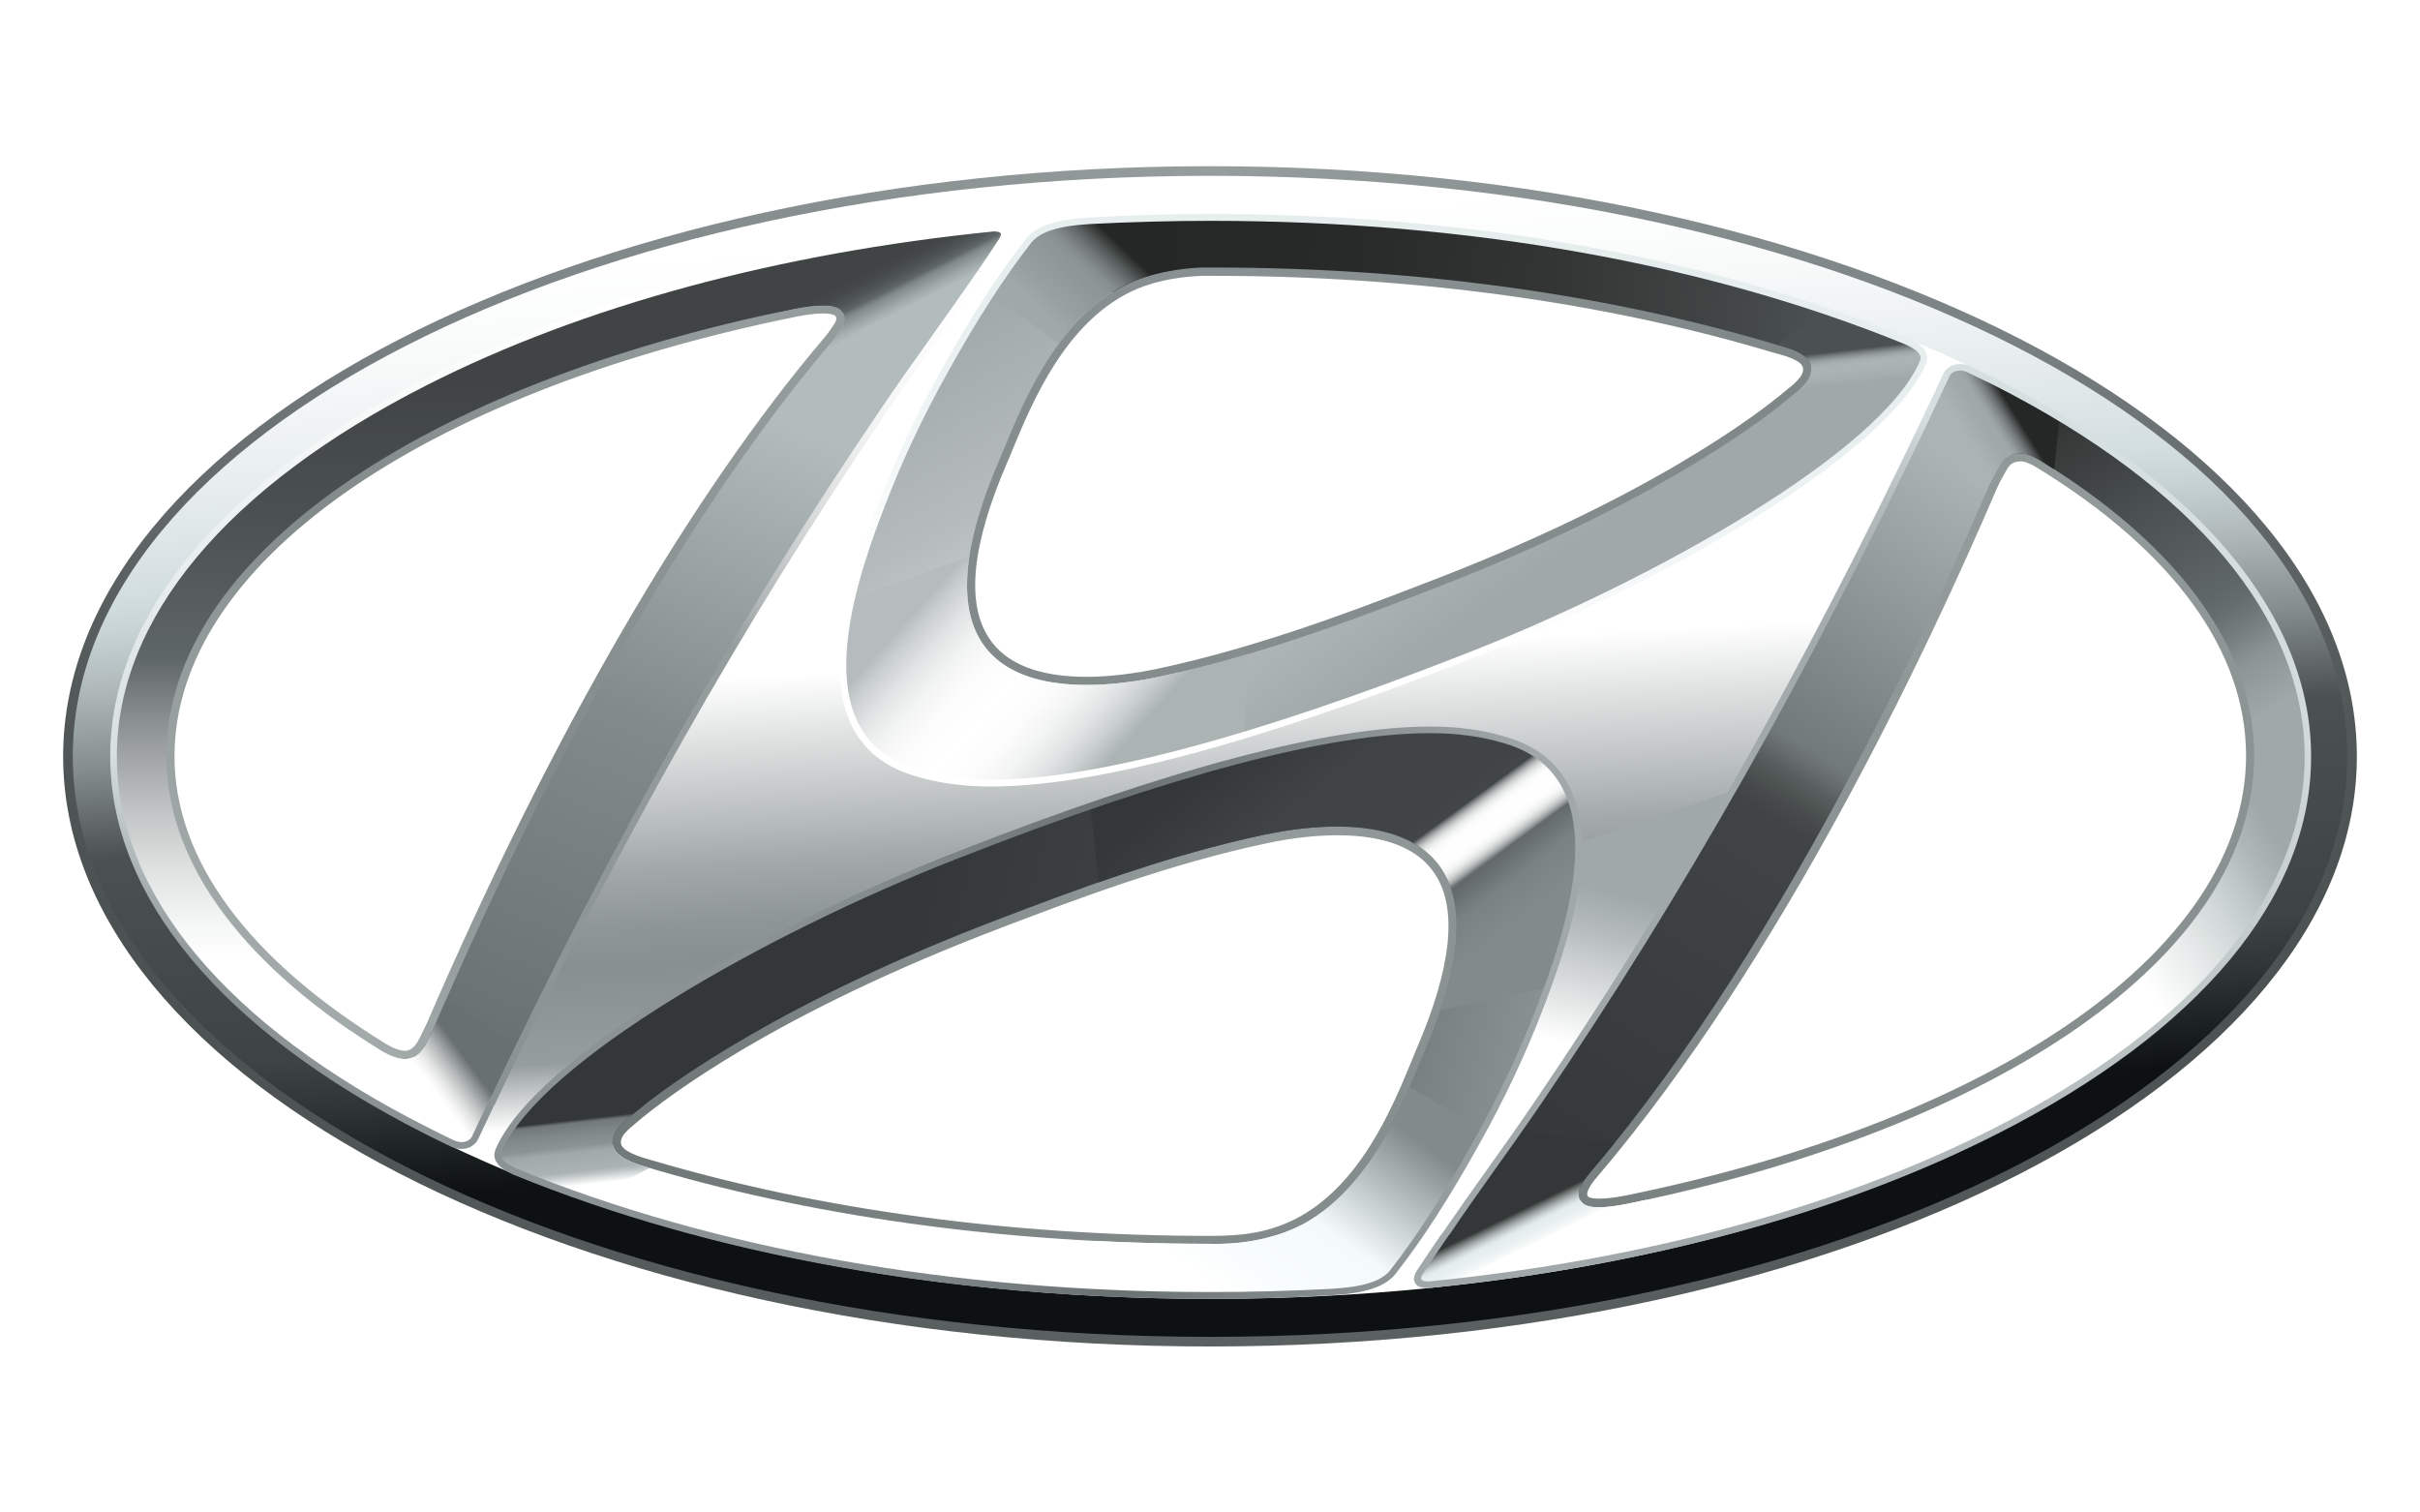
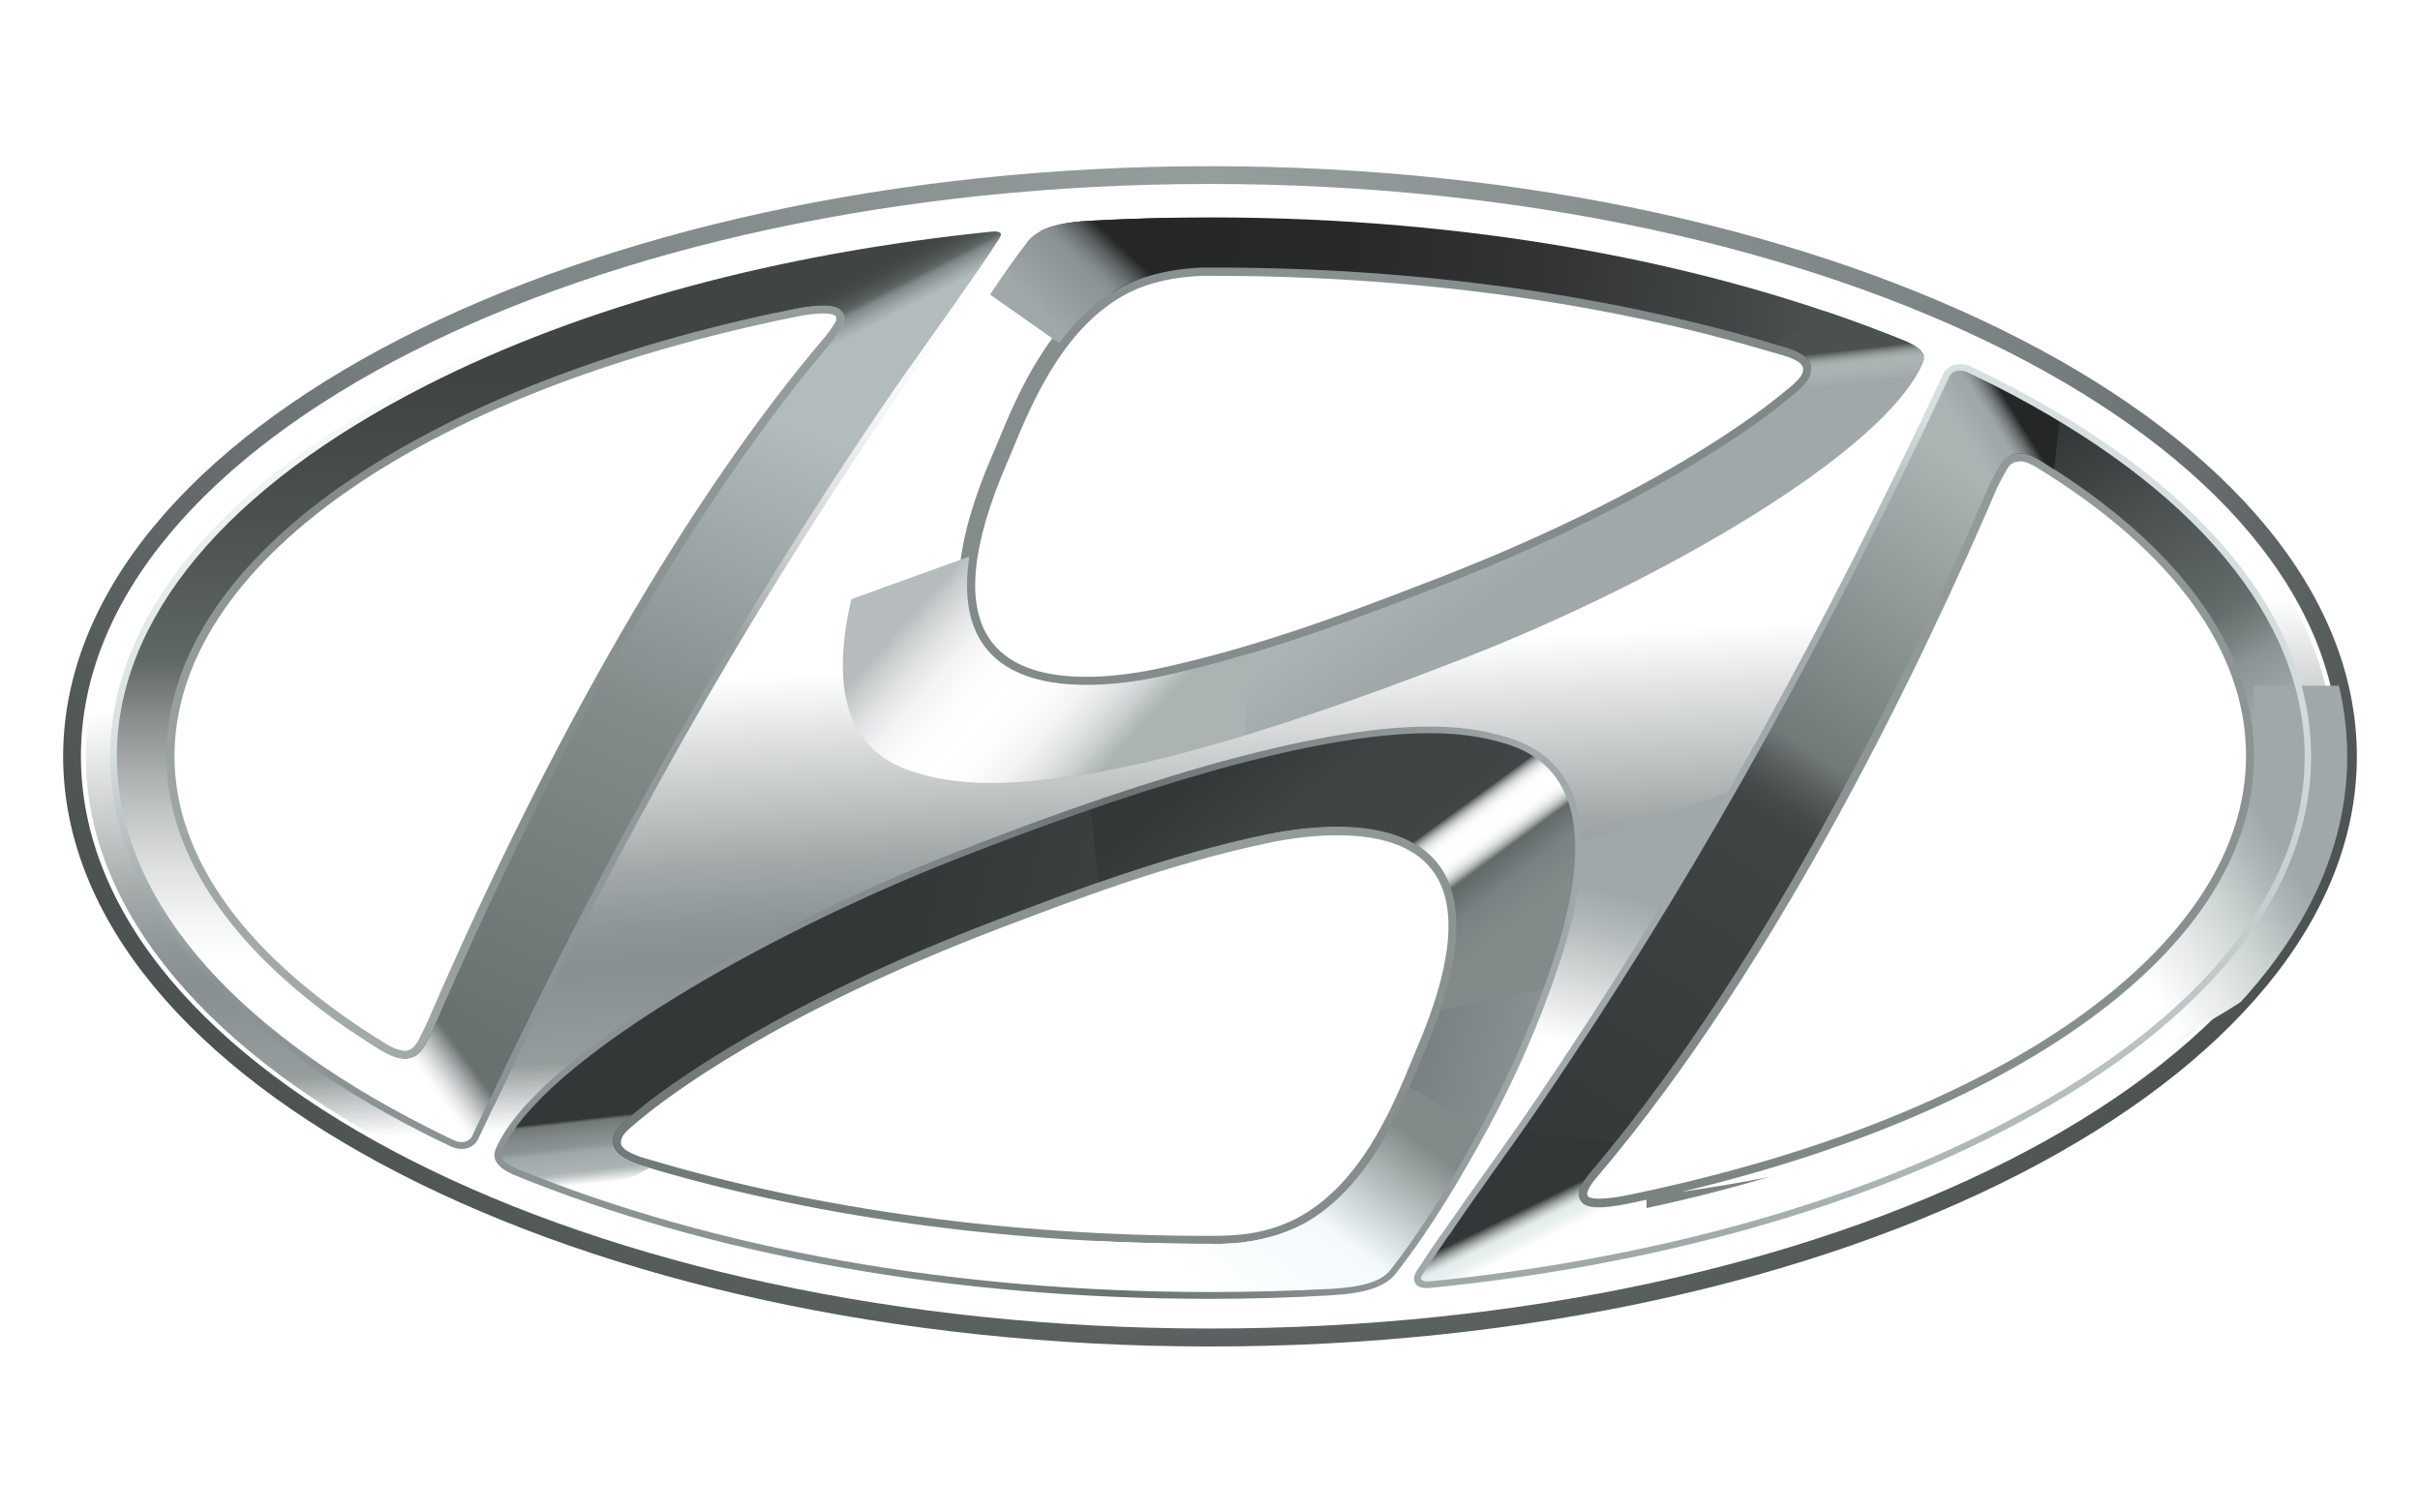
<svg xmlns="http://www.w3.org/2000/svg" xmlns:xlink="http://www.w3.org/1999/xlink" version="1.1" id="Layer_1" x="0px" y="0px" viewBox="0 0 1280 800" style="enable-background:new 0 0 1280 800;" xml:space="preserve">
  <style type="text/css">
	.st0{fill:url(#SVGID_1_);}
	.st1{fill:url(#SVGID_2_);}
	.st2{fill:url(#SVGID_3_);}
	.st3{fill:url(#SVGID_4_);}
	.st4{fill:url(#SVGID_5_);}
	.st5{clip-path:url(#SVGID_6_);}
	.st6{clip-path:url(#SVGID_7_);}
	.st7{clip-path:url(#SVGID_8_);}
	.st8{fill:#FFFFFF;}
	.st9{fill:url(#SVGID_9_);}
	.st10{clip-path:url(#SVGID_8_);fill:none;}
	.st11{filter:url(#Adobe_OpacityMaskFilter);}
	.st12{filter:url(#Adobe_OpacityMaskFilter_1_);}
	.st13{mask:url(#XMLID_17_);fill:url(#XMLID_19_);}
	.st14{fill:url(#XMLID_21_);}
	.st15{fill:url(#XMLID_23_);}
	.st16{fill:url(#XMLID_27_);}
	.st17{fill:url(#XMLID_29_);}
	.st18{fill:url(#XMLID_32_);}
	.st19{fill:url(#XMLID_34_);}
	.st20{fill:url(#XMLID_36_);}
	.st21{fill:url(#XMLID_38_);}
	.st22{fill:url(#XMLID_40_);}
	.st23{fill:url(#XMLID_51_);}
	.st24{filter:url(#Adobe_OpacityMaskFilter_2_);}
	.st25{filter:url(#Adobe_OpacityMaskFilter_3_);}
	.st26{mask:url(#XMLID_88_);fill:url(#XMLID_89_);}
	.st27{fill:url(#XMLID_90_);}
	.st28{filter:url(#Adobe_OpacityMaskFilter_4_);}
	.st29{filter:url(#Adobe_OpacityMaskFilter_5_);}
	.st30{mask:url(#XMLID_92_);fill:url(#XMLID_93_);}
	.st31{fill:url(#XMLID_95_);}
	.st32{filter:url(#Adobe_OpacityMaskFilter_6_);}
	.st33{filter:url(#Adobe_OpacityMaskFilter_7_);}
	.st34{mask:url(#XMLID_96_);fill:url(#XMLID_98_);}
	.st35{fill:url(#XMLID_99_);}
	.st36{filter:url(#Adobe_OpacityMaskFilter_8_);}
	.st37{filter:url(#Adobe_OpacityMaskFilter_9_);}
	.st38{mask:url(#XMLID_101_);fill:url(#XMLID_102_);}
	.st39{fill:url(#XMLID_103_);}
	.st40{filter:url(#Adobe_OpacityMaskFilter_10_);}
	.st41{filter:url(#Adobe_OpacityMaskFilter_11_);}
	.st42{mask:url(#XMLID_104_);fill:url(#XMLID_106_);}
	.st43{fill:url(#XMLID_107_);}
	.st44{fill:url(#XMLID_109_);}
	.st45{filter:url(#Adobe_OpacityMaskFilter_12_);}
	.st46{filter:url(#Adobe_OpacityMaskFilter_13_);}
	.st47{mask:url(#XMLID_110_);fill:url(#XMLID_111_);}
	.st48{fill:url(#XMLID_113_);}
	.st49{filter:url(#Adobe_OpacityMaskFilter_14_);}
	.st50{filter:url(#Adobe_OpacityMaskFilter_15_);}
	.st51{mask:url(#XMLID_115_);fill:url(#XMLID_116_);}
	.st52{fill:url(#XMLID_118_);}
	.st53{fill:url(#SVGID_10_);}
	.st54{filter:url(#Adobe_OpacityMaskFilter_16_);}
	.st55{filter:url(#Adobe_OpacityMaskFilter_17_);}
	.st56{mask:url(#XMLID_119_);fill:url(#XMLID_121_);}
	.st57{fill:url(#XMLID_122_);}
	.st58{filter:url(#Adobe_OpacityMaskFilter_18_);}
	.st59{filter:url(#Adobe_OpacityMaskFilter_19_);}
	.st60{mask:url(#XMLID_123_);fill:url(#XMLID_125_);}
	.st61{fill:url(#XMLID_126_);}
	.st62{filter:url(#Adobe_OpacityMaskFilter_20_);}
	.st63{filter:url(#Adobe_OpacityMaskFilter_21_);}
	.st64{mask:url(#XMLID_127_);fill:url(#XMLID_128_);}
	.st65{fill:url(#XMLID_129_);}
	.st66{filter:url(#Adobe_OpacityMaskFilter_22_);}
	.st67{filter:url(#Adobe_OpacityMaskFilter_23_);}
	.st68{mask:url(#XMLID_130_);fill:url(#XMLID_131_);}
	.st69{fill:url(#XMLID_132_);}
	.st70{fill:none;}
	.st71{fill:url(#SVGID_11_);}
	.st72{fill:url(#XMLID_133_);}
	.st73{fill:url(#XMLID_134_);}
	.st74{fill:url(#SVGID_12_);}
	.st75{fill:url(#XMLID_135_);}
	.st76{fill:url(#XMLID_137_);}
</style>
  <g>
    <g>
      <radialGradient id="SVGID_1_" cx="700.512" cy="221.471" r="586.17" gradientTransform="matrix(0.975 0 0 0.975 -9.001 -13.82)" gradientUnits="userSpaceOnUse">
        <stop offset="0" style="stop-color:#8B9394" />
        <stop offset="1" style="stop-color:#727A79" />
      </radialGradient>
      <path class="st0" d="M574.6,366.6c11.8,0,25.3-1.5,39-4.4c49.5-10.5,97.6-28,142.2-45.4c120.3-45.7,179.2-91.1,194.3-103.8    c3-2.3,4.8-3.9,5.8-5.1c3-2.9,6.4-6.9,6.4-12.9c0-11.1-12.9-14.6-20.6-16.7c-0.9-0.2-1.7-0.5-2.4-0.7    c-88.9-26.6-191.8-40.6-297.5-40.6h-6.3c-15.7,0.6-30.5,4-41.9,9.6c-37.3,18.5-55.2,61.5-65.8,87.2c-1.1,2.6-2.1,5.1-3.1,7.3    c-19.8,45.9-22.8,79.9-9,101C526.4,358.4,546.2,366.6,574.6,366.6z M532.7,244.7c1-2.2,2-4.7,3.1-7.4    c10.2-24.6,27.3-65.6,61.7-82.7c10.2-5.1,23.8-8.2,38.2-8.7h6.1c104.9,0,207,13.9,295.1,40.3c0.8,0.2,1.7,0.5,2.6,0.7    c5.3,1.5,14.2,3.9,14.2,8.3c0,2.2-1,4.1-3.9,6.9c-0.9,1-2.4,2.3-5,4.3c-14.9,12.6-73,57.2-192,102.4c-44.2,17.2-92,34.6-140.9,45    c-13.1,2.7-26,4.2-37.2,4.2c-25.3,0-42.7-6.9-51.6-20.5C510.8,318.9,514.1,287.7,532.7,244.7z" />
      <radialGradient id="SVGID_2_" cx="673.668" cy="106.081" r="727.218" gradientTransform="matrix(0.977 0 0 0.978 -16.124 -12.327)" gradientUnits="userSpaceOnUse">
        <stop offset="0" style="stop-color:#969D9D" />
        <stop offset="0.614" style="stop-color:#7A8182" />
        <stop offset="1" style="stop-color:#4B5050" />
      </radialGradient>
      <path class="st1" d="M640,87.9c-334.5,0-606.6,140-606.6,312.2c0,172.1,272.1,312.1,606.6,312.1c334.5,0,606.6-140,606.6-312.1    C1246.6,227.9,974.5,87.9,640,87.9z M640,702.7C310.7,702.7,42.8,566.9,42.8,400C42.8,233.1,310.7,97.3,640,97.3    c329.3,0,597.2,135.8,597.2,302.7C1237.2,566.9,969.3,702.7,640,702.7z" />
      <radialGradient id="SVGID_3_" cx="433.72" cy="196.542" r="601.053" gradientTransform="matrix(0.975 0 0 0.975 -9.001 -13.82)" gradientUnits="userSpaceOnUse">
        <stop offset="0" style="stop-color:#969D9D" />
        <stop offset="0.46" style="stop-color:#828B8A" />
        <stop offset="1" style="stop-color:#C2C9C8" />
      </radialGradient>
      <path class="st2" d="M448.7,175.8c3.9-6.3,2.3-11.8-0.4-14.5c-4-4.7-14-5.3-29.3-2.2C215.3,200.5,83.7,295,83.7,400    c0,57.8,40.2,113,116.3,159.8c5.4,3.2,10.1,4.7,14.9,4.7h0c7.2-0.5,10.9-4.9,13.7-9.3c1.1-1.9,2.5-4.8,3.9-7.8l1.1-2.3    c66.1-153.1,138.6-278.1,209.7-361.6C445.8,180.3,447.3,178.2,448.7,175.8z M441.3,171.3c-1.3,2-2.5,3.9-4.7,6.6    c-71.5,84-144.5,209.7-210.9,363.5l-1.1,2.2c-1.4,2.9-2.7,5.6-3.5,7.1c-2.3,3.6-4,4.9-6.6,5.1c-2.9,0-6.2-1.2-10.1-3.5    C131.1,507.3,92.3,454.6,92.3,400c0-100.7,128.9-191.9,328.4-232.4c5.7-1.2,10.7-1.8,14.5-1.8c5.2,0,6.5,1.1,6.6,1.3    C442.7,167.9,442.5,169.5,441.3,171.3z" />
      <radialGradient id="SVGID_4_" cx="693.033" cy="483.273" r="334.385" gradientTransform="matrix(0.975 0 0 0.975 -9.001 -13.82)" gradientUnits="userSpaceOnUse">
        <stop offset="0" style="stop-color:#969D9D" />
        <stop offset="0.614" style="stop-color:#828B8A" />
        <stop offset="1" style="stop-color:#727A79" />
      </radialGradient>
      <path class="st3" d="M707.3,432.9c-11.8,0-25.3,1.5-39,4.4C616.4,448.2,567,467,527.3,482.1l-1.1,0.4    c-120.8,46-179.6,91.2-194.8,104.1c-0.9,0.8-1.8,1.6-2.6,2.2c-1.2,1-2.2,1.9-3,2.6c-2.6,2.6-6.2,6.8-6.2,12.8    c0,11.2,14.2,15.3,21.9,17.5l1.4,0.4c88.7,26.2,191.5,40.1,297.2,40.1l0.7,0c0.7,0,1.5,0.1,2.6,0.1c0.9,0,1.9,0,2.7-0.1    c14.9-0.3,30.3-3.8,42.1-9.5c37.6-18.7,55.4-62,66.1-87.9c1-2.4,1.9-4.6,2.8-6.6c19.8-45.9,22.9-79.9,9-101    C755.5,441.1,735.7,432.9,707.3,432.9z M749.2,554.9c-0.9,2.1-1.8,4.3-2.8,6.8c-10.2,24.7-27.3,66.1-61.9,83.4    c-14.9,7.2-28.2,8.6-44.3,8.6c-104.9,0-206.9-13.8-294.7-39.8l-1.5-0.4c-4.7-1.3-15.6-4.5-15.6-9.1c0-2.2,1-4.1,3.6-6.6    c0.7-0.7,1.5-1.4,2.5-2.2c0.8-0.7,1.8-1.5,2.7-2.3c14.9-12.6,72.7-57.1,192.2-102.5l1-0.4c39.4-15,88.5-33.6,139.8-44.4    c13.1-2.8,25.9-4.2,37.2-4.2c25.3,0,42.7,6.9,51.6,20.5C771.1,480.6,767.8,511.8,749.2,554.9z" />
      <radialGradient id="SVGID_5_" cx="1106.937" cy="333.685" r="481.233" gradientTransform="matrix(0.975 0 0 0.975 -9.001 -13.82)" gradientUnits="userSpaceOnUse">
        <stop offset="0" style="stop-color:#969D9D" />
        <stop offset="0.614" style="stop-color:#828B8A" />
        <stop offset="1" style="stop-color:#727A79" />
      </radialGradient>
      <path class="st4" d="M1082,240.2c-5.2-3.2-9.4-4.7-13.3-4.7c-0.7,0-1.3,0-1.6,0.1c-5.9,0.3-10.5,3.5-13.5,9.2    c-2,3.1-4.2,7.5-5.3,10c-37,86.5-113.4,248.4-209.7,361.7c-2.6,3.1-4.2,5.1-5.5,7.7c-3.2,5.3-3,10.8,0.5,14.6    c2.4,2.7,6.4,4,12.2,4c4.1,0,9.2-0.6,15.5-1.8c203.6-41.6,335.2-136.2,335.2-241C1196.6,341.5,1156.9,286.3,1082,240.2z     M859.6,632.4c-5.7,1.1-10.4,1.6-13.8,1.6c-4.8,0-5.7-1-5.8-1.1c-1.1-1.2-0.1-3.3,0.6-4.6c1-1.9,2.1-3.4,4.6-6.3    c97-114.1,173.9-277,211-363.7c1.7-3.7,3.5-7,4.9-9.3c1.7-3.3,3.6-4.7,6.8-4.9c0.3,0,0.5-0.1,0.8-0.1c2.2,0,5,1.1,8.8,3.4    c72.3,44.4,110.5,97.1,110.5,152.4C1187.9,500.5,1059.1,591.7,859.6,632.4z" />
    </g>
    <g>
      <defs>
        <path id="SVGID_21_" d="M640,707.1c332.3,0,601.5-137.5,601.5-307C1241.5,230.4,972.3,93,640,93C307.9,93,38.5,230.4,38.5,400     C38.5,569.6,307.9,707.1,640,707.1z M753.2,556.6c-9.8,23.1-27.2,72.6-66.8,92.3c-12,5.8-26.8,8.8-40.3,9c-2.9,0.2-5,0-5.9,0     c-108.9,0-210.5-14.7-296-40c-6.3-1.9-20.2-5.2-20.2-13.7c0-3.9,2-6.8,4.9-9.7c1.3-1.3,3.1-2.7,5.4-4.8     c19.9-16.8,80.3-60.2,193.4-103.3c39.8-15.1,89.4-34.1,141.5-45C699.9,435.1,813.1,418,753.2,556.6z M1057.2,247.1     c2-3.9,4.9-7,10-7.2c2.9-0.4,6.6,0.4,12.4,4c70.7,43.5,112.6,97.4,112.6,156.1c0,106-136.5,196.9-331.8,236.8     c-12.6,2.5-20.8,2.5-23.7-0.8c-1.9-2.1-2.5-5.4,0-9.6c1.2-2.3,2.6-4.1,5.1-7.1c106.4-125.1,187.5-309.3,210.3-362.7     C1053.9,253,1055.8,249.4,1057.2,247.1z M528.7,243c9.9-23,27.2-72.6,66.9-92.4c12-5.9,26.9-8.6,40.1-9.1c3.2,0,5.2,0,6.1,0     c109.1,0,210.6,14.8,296.3,40.4c6.3,1.9,19.9,4.4,19.9,13.2c0,4-2.1,7-5.1,9.8c-1.2,1.3-2.9,2.9-5.5,4.8     c-19.9,16.8-80.1,60.1-193.2,103.2c-39.8,15.5-89.7,34.2-141.6,45.2C582,364.4,468.8,381.6,528.7,243z M419.9,163.4     c12.7-2.6,22.3-2.6,25.1,0.8c1.9,1.9,2.6,5.3,0,9.4c-1.3,2.2-2.6,4.1-5.1,7.2C333.5,305.7,252.6,490.2,229.6,543.3     c-1.8,3.7-3.6,7.5-4.9,9.8c-2.4,3.7-5.1,6.7-10.2,7.1c-2.6,0-6.5-0.7-12.4-4.1C131.7,512.7,88,458.6,88,400     C88,294.1,224.7,203,419.9,163.4z" />
      </defs>
      <clipPath id="SVGID_6_">
        <use xlink:href="#SVGID_21_" style="overflow:visible;" />
      </clipPath>
      <g class="st5">
        <g>
          <defs>
            <path id="SVGID_23_" d="M640,700.9c-328.3,0-595.4-135-595.4-300.9C44.6,234.1,311.7,99.1,640,99.1       c328.3,0,595.4,135,595.4,300.9C1235.4,565.9,968.3,700.9,640,700.9z M707.3,431.1c-12,0-25.6,1.5-39.4,4.4       c-52.1,11-101.6,29.8-141.4,44.9l-1,0.4c-121.1,46.1-180,91.5-195.2,104.3l-2.7,2.3c-1.2,1.1-2.2,1.9-3.1,2.8       c-2.8,2.8-6.7,7.3-6.7,14c0,12.5,15.1,16.9,23.2,19.2l1.4,0.4c88.9,26.3,191.8,40.2,297.8,40.2c1.3,0.1,2.2,0.1,3.3,0.1       c0.9,0,2,0,3.1-0.1c14.8-0.3,30.4-3.8,42.5-9.6c38.2-19.1,56.2-62.7,67-88.8l2.7-6.6c20.1-46.5,23.1-81,8.9-102.7       C756.7,439.6,736.4,431.1,707.3,431.1z M1068.6,233.6c-0.8,0-1.5,0-2.2,0.1c-6.1,0.3-11.2,3.8-14.7,10.5       c-1.7,2.7-3.9,7.2-5.1,9.6c-37,86.6-113.3,248.3-209.5,361.4c-2.6,3.1-4.3,5.3-5.9,8.2c-4.1,6.9-2.3,13.1,0.9,16.6       c2.7,3,7.1,4.5,13.5,4.5c4.2,0,9.4-0.6,15.9-1.9c204.6-41.7,336.8-137,336.8-242.8c0-59.1-39.9-114.8-115.5-161.3       C1077.4,235.2,1072.9,233.6,1068.6,233.6z M435.3,155.4c-4.6,0-10.2,0.7-16.6,2C214.1,198.8,81.9,294.1,81.9,400       c0,58.4,40.5,114.2,117.1,161.3c5.7,3.4,10.8,5,15.6,5c8.5-0.6,12.6-5.6,15.4-9.9c1.3-2.3,2.7-5.2,4.2-8.3l1-2.2       c66.2-153.2,138.6-278,209.4-361.2c2.8-3.6,4.3-5.7,5.7-8c4.4-7.1,2.5-13.4-0.8-16.9C447,156.9,442.3,155.4,435.3,155.4z        M635.4,135.3c-15.9,0.6-31.1,4.1-42.6,9.8c-37.9,18.8-55.9,62.2-66.7,88.1l-3.1,7.3c-20.1,46.5-23,81-8.8,102.7       c11,16.7,31.3,25.2,60.4,25.2c12,0,25.6-1.5,39.4-4.4c49.6-10.5,97.8-28,142.5-45.4c120.4-45.8,179.7-91.3,195-104.2       c2.9-2.2,4.7-3.9,6.1-5.4c2.9-2.8,6.6-7.2,6.6-13.9c0-12.5-14.3-16.3-21.9-18.4l-2.4-0.7c-89-26.6-192.1-40.7-298.1-40.7H635.4       L635.4,135.3z" />
          </defs>
          <clipPath id="SVGID_7_">
            <use xlink:href="#SVGID_23_" style="overflow:visible;" />
          </clipPath>
          <g class="st6">
            <defs>
              <path id="SVGID_25_" d="M640,700.5C312.1,700.5,45.4,565.7,45.4,400C45.4,234.3,312.1,99.5,640,99.5        c327.9,0,594.6,134.8,594.6,300.5C1234.6,565.7,967.9,700.5,640,700.5z M707.2,431.1c-11.9,0-25.5,1.5-39.3,4.4        c-52,11-101.5,29.7-141.2,44.8l-1,0.4c-120.9,46-179.8,91.4-195,104.2l-2.7,2.4c-1.2,1-2.3,1.9-3.1,2.8        c-2.8,2.8-6.7,7.3-6.7,14c0,12.5,15.1,16.8,23.2,19.2l1.4,0.4c88.8,26.2,191.6,40.1,297.4,40.1c1.3,0.1,2.2,0.1,3.3,0.1        c0.9,0,2,0,3.1-0.1c14.7-0.3,30.4-3.8,42.4-9.6c38.2-19,56.2-62.7,66.9-88.7l2.8-6.6c20.1-46.4,23-80.9,8.9-102.5        C756.6,439.5,736.3,431.1,707.2,431.1z M1068.1,233.8c-0.8,0-1.5,0-2.2,0.1c-6.1,0.3-11.2,3.8-14.7,10.5        c-1.7,2.7-3.9,7.2-5.1,9.6c-37,86.5-113.2,248-209.2,360.9c-2.6,3.1-4.3,5.3-5.8,8.2c-4.1,6.9-2.2,13.1,0.9,16.5        c2.6,3,7.1,4.5,13.5,4.5c4.2,0,9.4-0.6,15.8-1.9c204.3-41.7,336.3-136.9,336.3-242.5c0-59-39.9-114.7-115.4-161.1        C1076.9,235.4,1072.3,233.8,1068.1,233.8z M435.5,155.7c-4.6,0-10.2,0.6-16.6,2C214.6,199.1,82.5,294.2,82.5,400        c0,58.4,40.4,114.1,116.9,161.1c5.8,3.4,10.8,5,15.6,5c8.5-0.6,12.6-5.6,15.4-9.9c1.3-2.3,2.7-5.2,4.2-8.3l1-2.1        c66.1-153,138.4-277.7,209.2-360.8c2.8-3.6,4.3-5.6,5.7-8c4.4-7.1,2.5-13.4-0.8-16.8C447.2,157.2,442.5,155.7,435.5,155.7z         M635.5,135.7c-15.9,0.6-31,4.1-42.5,9.8c-37.9,18.8-55.9,62.1-66.7,88l-3,7.3c-20.1,46.4-23,80.9-8.8,102.6        c11,16.7,31.2,25.1,60.3,25.1c12,0,25.6-1.5,39.3-4.4c49.6-10.5,97.7-28,142.3-45.4c120.3-45.8,179.5-91.2,194.7-104.1        c2.9-2.2,4.8-3.9,6.1-5.4c2.9-2.8,6.6-7.2,6.6-13.8c0-12.5-14.3-16.3-21.9-18.4l-2.4-0.7c-88.9-26.6-191.9-40.7-297.7-40.7        h-6.3L635.5,135.7z" />
            </defs>
            <clipPath id="SVGID_8_">
              <use xlink:href="#SVGID_25_" style="overflow:visible;" />
            </clipPath>
            <g class="st7">
              <g>
                <g>
                  <g>
                    <path class="st8" d="M640,706.7c331.8,0,600.8-137.3,600.8-306.7c0-169.4-268.9-306.7-600.8-306.7           C308.4,93.3,39.2,230.6,39.2,400C39.2,569.4,308.4,706.7,640,706.7z M753,556.4c-9.8,23.1-27.2,72.5-66.7,92.2           c-12,5.8-26.8,8.8-40.2,9c-2.9,0.2-5,0-5.9,0c-110.8,0-214.2-15.2-300.5-41.3c-0.7-0.3-2.5-1.2-2.5-1.2           c-8.6-2.7-12.7-6.4-12.7-11.1c0-3.9,2-6.8,4.9-9.7c1.3-1.3,3.1-2.7,5.4-4.8c19.8-16.8,80.1-60.2,193.2-103.2           c39.7-15.1,89.3-34,141.3-44.9C699.9,435.1,812.9,417.9,753,556.4z M1056.7,247.3c2-3.9,4.9-7,10-7.2           c2.9-0.4,6.6,0.4,12.4,4c70.6,43.4,112.4,97.2,112.4,155.9c0,105.9-136.3,196.6-331.4,236.5c-12.6,2.5-20.8,2.5-23.7-0.8           c-1.9-2.1-2.4-5.4,0-9.6c1.2-2.3,2.6-4.1,5.1-7c106.3-124.9,187.3-309,210.1-362.3C1053.4,253.2,1055.2,249.6,1056.7,247.3           z M528.8,243.1c9.9-22.9,27.1-72.5,66.8-92.2c12-5.9,26.9-8.6,40-9.1c3.2,0,5.2,0,6.2,0c110.8,0,213.8,15.3,300.3,41.7           c0.9,0,2.7,0.8,3.3,1c8.1,2.7,12,6.3,12.2,10.8c0,4-2.2,7-5.1,9.8c-1.2,1.3-2.9,2.8-5.5,4.7c-19.9,16.8-80,60-193,103           c-39.7,15.5-89.6,34.1-141.4,45.1C582.1,364.5,469,381.6,528.8,243.1z M420.2,163.7c12.7-2.6,22.3-2.6,25.1,0.8           c1.9,1.9,2.6,5.3,0,9.4c-1.3,2.2-2.6,4.1-5.1,7.2c-106.3,124.8-187.1,309-210.1,362.1c-1.8,3.7-3.5,7.5-4.8,9.8           c-2.4,3.7-5.1,6.7-10.2,7.1c-2.6,0-6.5-0.7-12.4-4.1c-70.4-43.3-114-97.4-114-155.9C88.7,294.3,225.3,203.2,420.2,163.7z" />
                  </g>
                </g>
              </g>
            </g>
            <g class="st7">
              <g>
                <g>
                  <g>
                    <linearGradient id="SVGID_9_" gradientUnits="userSpaceOnUse" x1="625.239" y1="118.481" x2="654.966" y2="685.719">
                      <stop offset="0" style="stop-color:#FFFFFF" />
                      <stop offset="0.4" style="stop-color:#FFFFFF" />
                      <stop offset="0.571" style="stop-color:#A4AAAA" />
                      <stop offset="0.626" style="stop-color:#8F9697" />
                      <stop offset="0.663" style="stop-color:#878F90" />
                      <stop offset="0.75" style="stop-color:#969D9D" />
                      <stop offset="0.81" style="stop-color:#FFFFFF" />
                    </linearGradient>
                    <path class="st9" d="M640,706.7c331.8,0,600.8-137.3,600.8-306.7c0-169.4-268.9-306.7-600.8-306.7           C308.4,93.3,39.2,230.6,39.2,400C39.2,569.4,308.4,706.7,640,706.7z M753,556.4c-9.8,23.1-27.2,72.5-66.7,92.2           c-12,5.8-26.8,8.8-40.2,9c-2.9,0.2-5,0-5.9,0c-110.8,0-214.2-15.2-300.5-41.3c-0.7-0.3-2.5-1.2-2.5-1.2           c-8.6-2.7-12.7-6.4-12.7-11.1c0-3.9,2-6.8,4.9-9.7c1.3-1.3,3.1-2.7,5.4-4.8c19.8-16.8,80.1-60.2,193.2-103.2           c39.7-15.1,89.3-34,141.3-44.9C699.9,435.1,812.9,417.9,753,556.4z M1056.7,247.3c2-3.9,4.9-7,10-7.2           c2.9-0.4,6.6,0.4,12.4,4c70.6,43.4,112.4,97.2,112.4,155.9c0,105.9-136.3,196.6-331.4,236.5c-12.6,2.5-20.8,2.5-23.7-0.8           c-1.9-2.1-2.4-5.4,0-9.6c1.2-2.3,2.6-4.1,5.1-7c106.3-124.9,187.3-309,210.1-362.3C1053.4,253.2,1055.2,249.6,1056.7,247.3           z M528.8,243.1c9.9-22.9,27.1-72.5,66.8-92.2c12-5.9,26.9-8.6,40-9.1c3.2,0,5.2,0,6.2,0c110.8,0,213.8,15.3,300.3,41.7           c0.9,0,2.7,0.8,3.3,1c8.1,2.7,12,6.3,12.2,10.8c0,4-2.2,7-5.1,9.8c-1.2,1.3-2.9,2.8-5.5,4.7c-19.9,16.8-80,60-193,103           c-39.7,15.5-89.6,34.1-141.4,45.1C582.1,364.5,469,381.6,528.8,243.1z M420.2,163.7c12.7-2.6,22.3-2.6,25.1,0.8           c1.9,1.9,2.6,5.3,0,9.4c-1.3,2.2-2.6,4.1-5.1,7.2c-106.3,124.8-187.1,309-210.1,362.1c-1.8,3.7-3.5,7.5-4.8,9.8           c-2.4,3.7-5.1,6.7-10.2,7.1c-2.6,0-6.5-0.7-12.4-4.1c-70.4-43.3-114-97.4-114-155.9C88.7,294.3,225.3,203.2,420.2,163.7z" />
                  </g>
                </g>
              </g>
            </g>
            <path class="st10" d="M640,706.7c331.8,0,600.8-137.3,600.8-306.7c0-169.4-268.9-306.7-600.8-306.7       C308.4,93.3,39.2,230.6,39.2,400C39.2,569.4,308.4,706.7,640,706.7z M753,556.4c-9.8,23.1-27.2,72.5-66.7,92.2       c-12,5.8-26.8,8.8-40.2,9c-2.9,0.2-5,0-5.9,0c-108.8,0-210.3-14.6-295.6-39.9c-6.3-1.9-20.2-5.2-20.2-13.7c0-3.9,2-6.8,4.9-9.7       c1.3-1.3,3.1-2.7,5.4-4.8c19.8-16.8,80.1-60.1,193.2-103.2c39.7-15.1,89.3-34,141.3-44.9C699.9,435.1,812.9,417.9,753,556.4z        M1056.7,247.3c2-3.9,4.9-7,10-7.2c2.9-0.4,6.6,0.4,12.4,4c70.6,43.4,112.5,97.2,112.5,155.9c0,105.9-136.3,196.7-331.4,236.5       c-12.6,2.5-20.8,2.5-23.7-0.8c-1.9-2.1-2.4-5.4,0-9.6c1.3-2.3,2.6-4.1,5.1-7.1c106.2-124.9,187.3-309,210.1-362.3       C1053.4,253.2,1055.2,249.6,1056.7,247.3z M528.8,243.1c9.9-22.9,27.1-72.5,66.8-92.2c12-5.9,26.9-8.6,40-9.1       c3.2,0,5.2,0,6.1,0c109,0,210.4,14.8,295.9,40.4c6.3,1.9,19.9,4.4,19.9,13.2c0,4-2.2,6.9-5.1,9.8c-1.2,1.3-2.9,2.8-5.5,4.8       c-19.9,16.8-80,60-193,103c-39.7,15.5-89.6,34.2-141.4,45.1C582.1,364.5,469,381.6,528.8,243.1z M420.2,163.7       c12.7-2.6,22.3-2.6,25.1,0.8c1.9,1.9,2.6,5.3,0,9.4c-1.3,2.2-2.6,4.1-5.1,7.2c-106.3,124.8-187.1,309-210,362.1       c-1.8,3.7-3.5,7.5-4.8,9.8c-2.4,3.7-5.1,6.7-10.2,7.1c-2.6,0-6.5-0.6-12.4-4.1c-70.4-43.3-114-97.4-114-155.9       C88.7,294.3,225.3,203.2,420.2,163.7z" />
          </g>
        </g>
        <defs>
          <filter id="Adobe_OpacityMaskFilter" filterUnits="userSpaceOnUse" x="600.9" y="407.2" width="349" height="289.5">
            <feFlood style="flood-color:white;flood-opacity:1" result="back" />
            <feBlend in="SourceGraphic" in2="back" mode="normal" />
          </filter>
        </defs>
        <mask maskUnits="userSpaceOnUse" x="600.9" y="407.2" width="349" height="289.5" id="XMLID_17_">
          <g class="st11">
            <defs>
              <filter id="Adobe_OpacityMaskFilter_1_" filterUnits="userSpaceOnUse" x="600.9" y="407.2" width="349" height="289.5">
                <feFlood style="flood-color:white;flood-opacity:1" result="back" />
                <feBlend in="SourceGraphic" in2="back" mode="normal" />
              </filter>
            </defs>
            <mask maskUnits="userSpaceOnUse" x="600.9" y="407.2" width="349" height="289.5" id="XMLID_17_">
              <g class="st12">
						</g>
            </mask>
            <linearGradient id="XMLID_19_" gradientUnits="userSpaceOnUse" x1="753.376" y1="676.007" x2="808.422" y2="460.823">
              <stop offset="0" style="stop-color:#FFFFFF" />
              <stop offset="0.626" style="stop-color:#FFFFFF" />
              <stop offset="0.733" style="stop-color:#AEAEAE" />
              <stop offset="0.864" style="stop-color:#515151" />
              <stop offset="0.956" style="stop-color:#171717" />
              <stop offset="1" style="stop-color:#000000" />
            </linearGradient>
            <path id="XMLID_136_" class="st13" d="M817.3,620.2c52.6-63.9,112.8-175.2,132.6-213L795,459.3c0.8,42.7-8.1,137.1-93.2,202.3       c0,0-30.4,10.1-86.4,10.3l-14.4,22.7c37.7,3.1,144.2,7.1,296.5-26.2v0.1l13.7-31.4C868.9,653.6,765.6,683,817.3,620.2z" />
          </g>
        </mask>
        <linearGradient id="XMLID_21_" gradientUnits="userSpaceOnUse" x1="753.376" y1="676.007" x2="808.422" y2="460.823">
          <stop offset="0" style="stop-color:#FFFFFF" />
          <stop offset="0.626" style="stop-color:#FFFFFF" />
          <stop offset="0.677" style="stop-color:#F1F2F2" />
          <stop offset="0.895" style="stop-color:#B7BDBE" />
          <stop offset="1" style="stop-color:#A0A8AA" />
        </linearGradient>
        <path id="XMLID_52_" class="st14" d="M817.3,620.2c52.6-63.9,112.8-175.2,132.6-213L795,459.3c0.8,42.7-8.1,137.1-93.2,202.3     c0,0-30.4,10.1-86.4,10.3l-14.4,22.7c37.7,3.1,144.2,7.1,296.5-26.2v0.1l13.7-31.4C868.9,653.6,765.6,683,817.3,620.2z" />
        <linearGradient id="XMLID_23_" gradientUnits="userSpaceOnUse" x1="582.393" y1="379.467" x2="471.647" y2="182.115">
          <stop offset="0" style="stop-color:#E5EEED" />
          <stop offset="0.278" style="stop-color:#CFD7D7" />
          <stop offset="0.552" style="stop-color:#B6BCBD" />
          <stop offset="1" style="stop-color:#A0A8AA" />
        </linearGradient>
-         <path id="XMLID_50_" class="st15" d="M623.6,355.6c-3.6,0.8-7.2,1.6-10.8,2.4c-16.5,3.5-56.6,10-81.1-6.1     c-21.2-13.9-30.7-44.7-2.9-109c9.3-21.5,25.1-66.6,59.8-88.4l-38.2-32.2c-2.5,1.3-4.6,2.9-6.2,4.8c-16.7,21.4-31.1,45-44.3,68.7     c-12.5,22.5-23.7,45.7-33,69.7c-7.3,19-17.9,47.5-20.4,74.3c-3,30.3,4.2,58.5,37.3,68.5c2.3,0.7,4.8,1.4,7.8,2.2     c19.3,4.7,56.3,8.5,139.4-13.9L623.6,355.6z" />
        <linearGradient id="XMLID_27_" gradientUnits="userSpaceOnUse" x1="679.002" y1="195.201" x2="772.47" y2="329.231">
          <stop offset="0" style="stop-color:#E5EEED" />
          <stop offset="0.278" style="stop-color:#CFD7D7" />
          <stop offset="0.552" style="stop-color:#B6BCBD" />
          <stop offset="1" style="stop-color:#A0A8AA" />
        </linearGradient>
        <path id="XMLID_49_" class="st16" d="M1017.4,188.4l-59.5,6.2c0,0.2,0.1,0.3,0.1,0.5c0,4-2.1,7-5.1,9.8c-1.2,1.3-2.9,2.8-5.5,4.8     c-20,16.8-80.1,60.1-193.2,103.2c-27.4,10.7-59.6,22.8-94,33v0c-12,3.6-24.3,6.9-36.8,9.8c-3.6,0.8-7.2,1.6-10.8,2.4     c-15.4,3.2-51.4,9.1-76.1-3.2l-51.9,54c2,0.6,4.2,1.2,6.8,1.9c19.3,4.7,56.3,8.5,139.4-13.9c37.7-10.2,85-25.8,144.5-49.1     c101.8-39.7,220.9-108,241.6-155.6C1017.6,190.6,1017.7,189.4,1017.4,188.4z" />
        <linearGradient id="XMLID_29_" gradientUnits="userSpaceOnUse" x1="295.449" y1="509.298" x2="295.449" y2="203.62">
          <stop offset="0" style="stop-color:#FFFFFF" />
          <stop offset="6.288181e-02" style="stop-color:#F6F7F7" />
          <stop offset="0.164" style="stop-color:#DFE1E1" />
          <stop offset="0.289" style="stop-color:#B9BCBC" />
          <stop offset="0.434" style="stop-color:#858A8A" />
          <stop offset="0.528" style="stop-color:#5F6666" />
          <stop offset="0.773" style="stop-color:#4B5050" />
          <stop offset="1" style="stop-color:#404444" />
        </linearGradient>
        <path id="XMLID_48_" class="st17" d="M214.6,560.2c-2.6,0-6.5-0.7-12.4-4.1C131.7,512.7,88,458.6,88,400     C88,294.1,224.8,203,419.9,163.4c12.7-2.6,22.3-2.6,25.1,0.8c0.4,0.4,0.7,0.9,1,1.4l84.8-42.6c-0.6-1.5-2.5-2.3-5.5-2.2     C412.1,132,308.1,159.9,225,202.1C118.6,256.1,60,326.4,60,400c0,73.6,58.6,143.9,165,197.9c4.7,2.4,9.5,4.7,14.2,7     c3.1,1.4,6,1.5,8.2,0.6l-28.9-46.2C217.4,559.7,216.1,560.1,214.6,560.2z" />
        <linearGradient id="XMLID_32_" gradientUnits="userSpaceOnUse" x1="812.63" y1="574.234" x2="474.839" y2="487.822">
          <stop offset="0" style="stop-color:#8B9394" />
          <stop offset="0.176" style="stop-color:#7A8182" />
          <stop offset="0.34" style="stop-color:#646A6B" />
          <stop offset="0.57" style="stop-color:#404444" />
          <stop offset="1" style="stop-color:#333737" />
        </linearGradient>
        <path id="XMLID_47_" class="st18" d="M797.1,391.5c-23.4-7.1-81.1-21.8-291.7,60.9C403.6,492.1,284.4,560.4,263.8,608     c-0.7,1.7-0.6,3.3,0,4.7l60.4-6.9c-0.1-0.5-0.2-1-0.2-1.6c0-3.9,2-6.8,4.9-9.7c1.3-1.3,3.1-2.7,5.4-4.8     c19.9-16.8,80.3-60.2,193.4-103.3c39.7-15.1,89.4-34.1,141.5-45c30.7-6.4,143.9-23.6,83.9,115c-9.7,22.8-26.8,71.2-65.2,91.4     l42.5,29.5c2.5-1.4,4.6-2.9,6.1-4.8c16.7-21.5,31.1-45,44.3-68.7c12.5-22.5,23.7-45.7,33-69.8c7.3-19,17.8-47.5,20.4-74.3     C837.3,429.7,830.2,401.5,797.1,391.5z" />
        <linearGradient id="XMLID_34_" gradientUnits="userSpaceOnUse" x1="263.745" y1="645.358" x2="730.494" y2="645.358">
          <stop offset="0" style="stop-color:#FFFFFF" />
          <stop offset="0.933" style="stop-color:#FFFFFF" />
          <stop offset="1" style="stop-color:#FFFFFF" />
        </linearGradient>
        <path id="XMLID_46_" class="st19" d="M686.4,648.9c-12,5.8-26.8,8.8-40.3,9c-2.9,0.2-5,0-5.9,0c-111,0-214.5-15.2-300.9-41.4     c-0.7-0.3-2.6-1.2-2.6-1.2c-7.6-2.4-11.7-5.6-12.5-9.5l-60.4,6.9c1.2,2.6,4.4,4.7,8.5,6.6c103.8,42.5,232.4,65.6,368.2,65.6     c21.6,0,42.9-0.6,64.1-1.7c11.8-0.7,20.2-2.5,26-5.6L687.9,648C687.4,648.3,686.9,648.6,686.4,648.9z" />
        <linearGradient id="XMLID_36_" gradientUnits="userSpaceOnUse" x1="1042.237" y1="250.448" x2="800.467" y2="624.571">
          <stop offset="0" style="stop-color:#ABB3B3" />
          <stop offset="0.38" style="stop-color:#727A79" />
          <stop offset="0.417" style="stop-color:#575D5C" />
          <stop offset="0.45" style="stop-color:#464A4A" />
          <stop offset="0.472" style="stop-color:#404444" />
          <stop offset="1" style="stop-color:#333737" />
        </linearGradient>
        <path id="XMLID_45_" class="st20" d="M836.8,626.3c1.2-2.3,2.6-4.1,5.1-7.1c106.4-125.1,187.5-309.4,210.3-362.8     c1.6-3.5,3.5-7.1,5-9.4c1.6-3.1,3.7-5.6,7.1-6.7l-30.9-45.8c-1.8,0.7-3.2,2-4,3.8C965.7,334.7,897.5,459.2,813.3,583     c-20.5,30-42.5,59.3-62.4,89.7c-1.5,2.4-1.5,4.1-0.4,5.2l85.7-42.8C834.8,633,834.6,630,836.8,626.3z" />
        <linearGradient id="XMLID_38_" gradientUnits="userSpaceOnUse" x1="960.65" y1="176.196" x2="595.924" y2="127.041">
          <stop offset="0" style="stop-color:#4B5050" />
          <stop offset="0.108" style="stop-color:#434747" />
          <stop offset="0.385" style="stop-color:#323534" />
          <stop offset="0.676" style="stop-color:#282A2A" />
          <stop offset="1" style="stop-color:#252726" />
        </linearGradient>
        <path id="XMLID_44_" class="st21" d="M595.6,150.6c12-5.9,26.9-8.6,40.1-9.1c3.2,0,5.2,0,6.2,0c111,0,214.1,15.3,300.7,41.8     c0.9,0,2.7,0.8,3.3,1.1c7.8,2.6,11.7,6,12.2,10.3l59.5-6.2c-0.7-3.2-4.3-5.6-8.9-7.7C904.8,138.2,776.2,115,640.4,115     c-21.6,0-42.9,0.6-64.1,1.8c-11.7,0.6-20.1,2.4-26,5.5l38.2,32.2C590.8,153.1,593.2,151.8,595.6,150.6z" />
        <linearGradient id="XMLID_40_" gradientUnits="userSpaceOnUse" x1="1074.785" y1="190.093" x2="1190.349" y2="382.169">
          <stop offset="0" style="stop-color:#252726" />
          <stop offset="6.757436e-02" style="stop-color:#2B2E2D" />
          <stop offset="0.325" style="stop-color:#404444" />
          <stop offset="0.432" style="stop-color:#4A4F4F" />
          <stop offset="0.693" style="stop-color:#5F6666" />
          <stop offset="0.743" style="stop-color:#666D6D" />
          <stop offset="0.817" style="stop-color:#798181" />
          <stop offset="0.871" style="stop-color:#8B9394" />
          <stop offset="1" style="stop-color:#A0A8AA" />
        </linearGradient>
        <path id="XMLID_43_" class="st22" d="M1220.7,400c0-73.7-58.6-143.9-164.9-197.9c-4.6-2.4-9.4-4.7-14.2-7c-3-1.4-5.9-1.5-8.2-0.5     l30.9,45.8c0.9-0.3,1.9-0.5,3-0.5c2.9-0.4,6.6,0.4,12.4,4c70.7,43.5,112.6,97.4,112.6,156.1c0,2-0.1,4.1-0.1,6.2h28.5     C1220.7,404,1220.7,402,1220.7,400z" />
        <linearGradient id="XMLID_51_" gradientUnits="userSpaceOnUse" x1="846.568" y1="674.495" x2="1207.363" y2="449.101">
          <stop offset="0" style="stop-color:#FFFFFF" />
          <stop offset="0.767" style="stop-color:#FFFFFF" />
          <stop offset="0.834" style="stop-color:#E8EBEB" />
          <stop offset="0.902" style="stop-color:#CCD4D3" />
          <stop offset="0.96" style="stop-color:#AFB7B8" />
          <stop offset="1" style="stop-color:#A0A8AA" />
        </linearGradient>
-         <path id="XMLID_42_" class="st23" d="M1192.1,405.6c-5.2,103.3-140.1,192-331.6,231c-12.6,2.4-20.8,2.4-23.7-0.8     c-0.2-0.2-0.4-0.5-0.6-0.8l-85.7,42.8c1,0.9,2.6,1.4,4.9,1.3c113.3-11.3,217.2-39.2,300.3-81.4     c103.5-52.5,161.7-120.8,164.8-192.2H1192.1z" />
+         <path id="XMLID_42_" class="st23" d="M1192.1,405.6c-5.2,103.3-140.1,192-331.6,231c-12.6,2.4-20.8,2.4-23.7-0.8     c-0.2-0.2-0.4-0.5-0.6-0.8c1,0.9,2.6,1.4,4.9,1.3c113.3-11.3,217.2-39.2,300.3-81.4     c103.5-52.5,161.7-120.8,164.8-192.2H1192.1z" />
        <defs>
          <filter id="Adobe_OpacityMaskFilter_2_" filterUnits="userSpaceOnUse" x="939.6" y="164.5" width="77.9" height="58.6">
            <feFlood style="flood-color:white;flood-opacity:1" result="back" />
            <feBlend in="SourceGraphic" in2="back" mode="normal" />
          </filter>
        </defs>
        <mask maskUnits="userSpaceOnUse" x="939.6" y="164.5" width="77.9" height="58.6" id="XMLID_88_">
          <g class="st24">
            <defs>
              <filter id="Adobe_OpacityMaskFilter_3_" filterUnits="userSpaceOnUse" x="939.6" y="164.5" width="77.9" height="58.6">
                <feFlood style="flood-color:white;flood-opacity:1" result="back" />
                <feBlend in="SourceGraphic" in2="back" mode="normal" />
              </filter>
            </defs>
            <mask maskUnits="userSpaceOnUse" x="939.6" y="164.5" width="77.9" height="58.6" id="XMLID_88_">
              <g class="st25">
						</g>
            </mask>
            <linearGradient id="XMLID_89_" gradientUnits="userSpaceOnUse" x1="977.941" y1="185.037" x2="980.004" y2="202.835">
              <stop offset="0" style="stop-color:#000000" />
              <stop offset="5.206703e-02" style="stop-color:#3B3B3B" />
              <stop offset="0.104" style="stop-color:#6F6F6F" />
              <stop offset="0.157" style="stop-color:#9B9B9B" />
              <stop offset="0.21" style="stop-color:#BFBFBF" />
              <stop offset="0.264" style="stop-color:#DBDBDB" />
              <stop offset="0.317" style="stop-color:#EFEFEF" />
              <stop offset="0.37" style="stop-color:#FBFBFB" />
              <stop offset="0.423" style="stop-color:#FFFFFF" />
              <stop offset="0.577" style="stop-color:#FFFFFF" />
              <stop offset="0.613" style="stop-color:#F7F7F7" />
              <stop offset="0.67" style="stop-color:#E0E0E0" />
              <stop offset="0.74" style="stop-color:#BCBCBC" />
              <stop offset="0.821" style="stop-color:#888888" />
              <stop offset="0.911" style="stop-color:#484848" />
              <stop offset="1" style="stop-color:#000000" />
            </linearGradient>
            <path id="XMLID_124_" class="st26" d="M1017.4,188.4c-0.7-3.2-4.3-5.6-8.9-7.7c-14-5.7-28.5-11.1-43.4-16.1l-25.6,17.9       c1,0.3,2,0.5,2.9,0.8c0.9,0,2.7,0.8,3.3,1.1c7.8,2.6,11.7,6,12.2,10.3c0,0.2,0.1,0.3,0.1,0.5c0,4-2.1,7-5.1,9.8       c-1.2,1.3-2.9,2.8-5.5,4.8c-1.6,1.3-3.3,2.8-5.4,4.3l50.9,9.1c11.4-11,19.7-21.5,23.9-31.2       C1017.6,190.6,1017.7,189.4,1017.4,188.4z" />
          </g>
        </mask>
        <linearGradient id="XMLID_90_" gradientUnits="userSpaceOnUse" x1="977.941" y1="185.037" x2="980.004" y2="202.835">
          <stop offset="0" style="stop-color:#4B5050" />
          <stop offset="8.346193e-02" style="stop-color:#6D7373" />
          <stop offset="0.168" style="stop-color:#888F8F" />
          <stop offset="0.253" style="stop-color:#9CA3A3" />
          <stop offset="0.338" style="stop-color:#A7AFAF" />
          <stop offset="0.423" style="stop-color:#ABB3B3" />
          <stop offset="0.577" style="stop-color:#ABB3B3" />
          <stop offset="0.919" style="stop-color:#A3ABAC" />
          <stop offset="1" style="stop-color:#A0A8AA" />
        </linearGradient>
        <path id="XMLID_41_" class="st27" d="M1017.4,188.4c-0.7-3.2-4.3-5.6-8.9-7.7c-14-5.7-28.5-11.1-43.4-16.1l-25.6,17.9     c1,0.3,2,0.5,2.9,0.8c0.9,0,2.7,0.8,3.3,1.1c7.8,2.6,11.7,6,12.2,10.3c0,0.2,0.1,0.3,0.1,0.5c0,4-2.1,7-5.1,9.8     c-1.2,1.3-2.9,2.8-5.5,4.8c-1.6,1.3-3.3,2.8-5.4,4.3l50.9,9.1c11.4-11,19.7-21.5,23.9-31.2     C1017.6,190.6,1017.7,189.4,1017.4,188.4z" />
        <defs>
          <filter id="Adobe_OpacityMaskFilter_4_" filterUnits="userSpaceOnUse" x="263.3" y="573.1" width="80.4" height="61.3">
            <feFlood style="flood-color:white;flood-opacity:1" result="back" />
            <feBlend in="SourceGraphic" in2="back" mode="normal" />
          </filter>
        </defs>
        <mask maskUnits="userSpaceOnUse" x="263.3" y="573.1" width="80.4" height="61.3" id="XMLID_92_">
          <g class="st28">
            <defs>
              <filter id="Adobe_OpacityMaskFilter_5_" filterUnits="userSpaceOnUse" x="263.3" y="573.1" width="80.4" height="61.3">
                <feFlood style="flood-color:white;flood-opacity:1" result="back" />
                <feBlend in="SourceGraphic" in2="back" mode="normal" />
              </filter>
            </defs>
            <mask maskUnits="userSpaceOnUse" x="263.3" y="573.1" width="80.4" height="61.3" id="XMLID_92_">
              <g class="st29">
						</g>
            </mask>
            <linearGradient id="XMLID_93_" gradientUnits="userSpaceOnUse" x1="301.408" y1="592.629" x2="305.256" y2="627.063">
              <stop offset="0" style="stop-color:#000000" />
              <stop offset="5.521470e-02" style="stop-color:#000000" />
              <stop offset="0.152" style="stop-color:#565656" />
              <stop offset="0.241" style="stop-color:#9F9F9F" />
              <stop offset="0.314" style="stop-color:#D3D3D3" />
              <stop offset="0.369" style="stop-color:#F3F3F3" />
              <stop offset="0.399" style="stop-color:#FFFFFF" />
              <stop offset="0.497" style="stop-color:#FFFFFF" />
              <stop offset="0.525" style="stop-color:#EEEEEE" />
              <stop offset="0.582" style="stop-color:#C3C3C3" />
              <stop offset="0.66" style="stop-color:#7D7D7D" />
              <stop offset="0.757" style="stop-color:#1E1E1E" />
              <stop offset="0.785" style="stop-color:#000000" />
              <stop offset="1" style="stop-color:#000000" />
            </linearGradient>
            <path id="XMLID_120_" class="st30" d="M339.3,616.5c-5.2-2-13.8-4.3-15.1-10.7c-0.1-0.5-0.2-1-0.2-1.6c0-3.9,2-6.8,4.9-9.7       c1.3-1.3,3.1-2.7,5.4-4.8c1.8-1.5,3.9-3.2,6.4-5.1l-49.1-11.6c-13.4,12.3-23.1,24.1-27.8,34.9c-0.7,1.7-0.6,3.3,0,4.7       c1.2,2.6,4.4,4.7,8.5,6.6c13,5.3,26.4,10.3,40.1,15.1l31.3-16.6C342.2,617.4,340.7,617,339.3,616.5z" />
          </g>
        </mask>
        <linearGradient id="XMLID_95_" gradientUnits="userSpaceOnUse" x1="301.408" y1="592.629" x2="305.256" y2="627.063">
          <stop offset="0" style="stop-color:#333737" />
          <stop offset="1.576395e-02" style="stop-color:#494E4E" />
          <stop offset="4.114763e-02" style="stop-color:#676E6D" />
          <stop offset="5.521470e-02" style="stop-color:#727A79" />
          <stop offset="0.218" style="stop-color:#808888" />
          <stop offset="0.399" style="stop-color:#8B9394" />
          <stop offset="0.476" style="stop-color:#9BA3A4" />
          <stop offset="0.497" style="stop-color:#A0A8AA" />
          <stop offset="0.785" style="stop-color:#ABB3B3" />
          <stop offset="0.854" style="stop-color:#C2C8C8" />
          <stop offset="0.997" style="stop-color:#FDFEFE" />
          <stop offset="1" style="stop-color:#FFFFFF" />
        </linearGradient>
        <path id="XMLID_39_" class="st31" d="M339.3,616.5c-5.2-2-13.8-4.3-15.1-10.7c-0.1-0.5-0.2-1-0.2-1.6c0-3.9,2-6.8,4.9-9.7     c1.3-1.3,3.1-2.7,5.4-4.8c1.8-1.5,3.9-3.2,6.4-5.1l-49.1-11.6c-13.4,12.3-23.1,24.1-27.8,34.9c-0.7,1.7-0.6,3.3,0,4.7     c1.2,2.6,4.4,4.7,8.5,6.6c13,5.3,26.4,10.3,40.1,15.1l31.3-16.6C342.2,617.4,340.7,617,339.3,616.5z" />
        <defs>
          <filter id="Adobe_OpacityMaskFilter_6_" filterUnits="userSpaceOnUse" x="1013.9" y="193.9" width="75.5" height="67.7">
            <feFlood style="flood-color:white;flood-opacity:1" result="back" />
            <feBlend in="SourceGraphic" in2="back" mode="normal" />
          </filter>
        </defs>
        <mask maskUnits="userSpaceOnUse" x="1013.9" y="193.9" width="75.5" height="67.7" id="XMLID_96_">
          <g class="st32">
            <defs>
              <filter id="Adobe_OpacityMaskFilter_7_" filterUnits="userSpaceOnUse" x="1013.9" y="193.9" width="75.5" height="67.7">
                <feFlood style="flood-color:white;flood-opacity:1" result="back" />
                <feBlend in="SourceGraphic" in2="back" mode="normal" />
              </filter>
            </defs>
            <mask maskUnits="userSpaceOnUse" x="1013.9" y="193.9" width="75.5" height="67.7" id="XMLID_96_">
              <g class="st33">
						</g>
            </mask>
            <linearGradient id="XMLID_98_" gradientUnits="userSpaceOnUse" x1="1041.205" y1="232.952" x2="1065.206" y2="217.906">
              <stop offset="0" style="stop-color:#000000" />
              <stop offset="4.148626e-02" style="stop-color:#1E1E1E" />
              <stop offset="0.181" style="stop-color:#7D7D7D" />
              <stop offset="0.295" style="stop-color:#C3C3C3" />
              <stop offset="0.376" style="stop-color:#EEEEEE" />
              <stop offset="0.417" style="stop-color:#FFFFFF" />
              <stop offset="0.521" style="stop-color:#FFFFFF" />
              <stop offset="0.57" style="stop-color:#FAFAFA" />
              <stop offset="0.629" style="stop-color:#EBEBEB" />
              <stop offset="0.694" style="stop-color:#D2D2D2" />
              <stop offset="0.762" style="stop-color:#B0B0B0" />
              <stop offset="0.834" style="stop-color:#848484" />
              <stop offset="0.908" style="stop-color:#4E4E4E" />
              <stop offset="0.983" style="stop-color:#0F0F0F" />
              <stop offset="1" style="stop-color:#000000" />
            </linearGradient>
            <path id="XMLID_117_" class="st34" d="M1055.8,202.1c-4.6-2.4-9.4-4.7-14.2-7c-3-1.4-5.9-1.5-8.2-0.5c-1.8,0.7-3.2,2-4,3.8       c-5.1,11-10.3,21.8-15.5,32.7l36.2,30.6c0.8-1.8,1.5-3.5,2.2-5.1c1.6-3.5,3.5-7.1,5-9.4c1.6-3.1,3.7-5.6,7.1-6.7       c0.9-0.3,1.9-0.5,3-0.5c2.9-0.4,6.6,0.4,12.4,4c2.2,1.4,4.5,2.8,6.7,4.3l2.9-27.5C1078.7,214.3,1067.6,208.1,1055.8,202.1z" />
          </g>
        </mask>
        <linearGradient id="XMLID_99_" gradientUnits="userSpaceOnUse" x1="1041.205" y1="232.952" x2="1065.206" y2="217.906">
          <stop offset="0" style="stop-color:#ABB3B3" />
          <stop offset="0.417" style="stop-color:#A0A8AA" />
          <stop offset="0.521" style="stop-color:#A0A8AA" />
          <stop offset="0.593" style="stop-color:#9BA3A5" />
          <stop offset="0.68" style="stop-color:#8D9496" />
          <stop offset="0.775" style="stop-color:#777D7D" />
          <stop offset="0.875" style="stop-color:#575B5B" />
          <stop offset="0.979" style="stop-color:#2E3030" />
          <stop offset="1" style="stop-color:#252726" />
        </linearGradient>
        <path id="XMLID_37_" class="st35" d="M1055.8,202.1c-4.6-2.4-9.4-4.7-14.2-7c-3-1.4-5.9-1.5-8.2-0.5c-1.8,0.7-3.2,2-4,3.8     c-5.1,11-10.3,21.8-15.5,32.7l36.2,30.6c0.8-1.8,1.5-3.5,2.2-5.1c1.6-3.5,3.5-7.1,5-9.4c1.6-3.1,3.7-5.6,7.1-6.7     c0.9-0.3,1.9-0.5,3-0.5c2.9-0.4,6.6,0.4,12.4,4c2.2,1.4,4.5,2.8,6.7,4.3l2.9-27.5C1078.7,214.3,1067.6,208.1,1055.8,202.1z" />
        <defs>
          <filter id="Adobe_OpacityMaskFilter_8_" filterUnits="userSpaceOnUse" x="523.8" y="115.2" width="96.8" height="66.3">
            <feFlood style="flood-color:white;flood-opacity:1" result="back" />
            <feBlend in="SourceGraphic" in2="back" mode="normal" />
          </filter>
        </defs>
        <mask maskUnits="userSpaceOnUse" x="523.8" y="115.2" width="96.8" height="66.3" id="XMLID_101_">
          <g class="st36">
            <defs>
              <filter id="Adobe_OpacityMaskFilter_9_" filterUnits="userSpaceOnUse" x="523.8" y="115.2" width="96.8" height="66.3">
                <feFlood style="flood-color:white;flood-opacity:1" result="back" />
                <feBlend in="SourceGraphic" in2="back" mode="normal" />
              </filter>
            </defs>
            <mask maskUnits="userSpaceOnUse" x="523.8" y="115.2" width="96.8" height="66.3" id="XMLID_101_">
              <g class="st37">
						</g>
            </mask>
            <linearGradient id="XMLID_102_" gradientUnits="userSpaceOnUse" x1="589.726" y1="127.145" x2="552.994" y2="166.459">
              <stop offset="0" style="stop-color:#000000" />
              <stop offset="3.214119e-02" style="stop-color:#1E1E1E" />
              <stop offset="0.111" style="stop-color:#616161" />
              <stop offset="0.186" style="stop-color:#999999" />
              <stop offset="0.254" style="stop-color:#C5C5C5" />
              <stop offset="0.316" style="stop-color:#E5E5E5" />
              <stop offset="0.367" style="stop-color:#F8F8F8" />
              <stop offset="0.403" style="stop-color:#FFFFFF" />
              <stop offset="0.457" style="stop-color:#F1F1F1" />
              <stop offset="0.561" style="stop-color:#CCCCCC" />
              <stop offset="0.703" style="stop-color:#909090" />
              <stop offset="0.875" style="stop-color:#3F3F3F" />
              <stop offset="1" style="stop-color:#000000" />
            </linearGradient>
            <path id="XMLID_114_" class="st38" d="M576.3,116.8c-11.7,0.6-20.1,2.4-26,5.5c-2.5,1.3-4.6,2.9-6.2,4.8       c-7.2,9.2-13.9,18.8-20.4,28.7l36.5,25.7c7.7-10.4,16.9-19.9,28.2-27c2.3-1.4,4.6-2.7,7.1-4c7.6-3.7,16.3-6.2,25-7.6v-27.7       C605.7,115.5,591,116,576.3,116.8z" />
          </g>
        </mask>
        <linearGradient id="XMLID_103_" gradientUnits="userSpaceOnUse" x1="589.726" y1="127.145" x2="552.994" y2="166.459">
          <stop offset="0" style="stop-color:#252726" />
          <stop offset="2.277643e-02" style="stop-color:#2D302F" />
          <stop offset="0.142" style="stop-color:#565B5B" />
          <stop offset="0.249" style="stop-color:#73797A" />
          <stop offset="0.34" style="stop-color:#858C8D" />
          <stop offset="0.403" style="stop-color:#8B9394" />
          <stop offset="0.812" style="stop-color:#98A0A2" />
          <stop offset="1" style="stop-color:#A0A8AA" />
        </linearGradient>
        <path id="XMLID_35_" class="st39" d="M576.3,116.8c-11.7,0.6-20.1,2.4-26,5.5c-2.5,1.3-4.6,2.9-6.2,4.8     c-7.2,9.2-13.9,18.8-20.4,28.7l36.5,25.7c7.7-10.4,16.9-19.9,28.2-27c2.3-1.4,4.6-2.7,7.1-4c7.6-3.7,16.3-6.2,25-7.6v-27.7     C605.7,115.5,591,116,576.3,116.8z" />
        <defs>
          <filter id="Adobe_OpacityMaskFilter_10_" filterUnits="userSpaceOnUse" x="574.2" y="574.8" width="210.2" height="110.1">
            <feFlood style="flood-color:white;flood-opacity:1" result="back" />
            <feBlend in="SourceGraphic" in2="back" mode="normal" />
          </filter>
        </defs>
        <mask maskUnits="userSpaceOnUse" x="574.2" y="574.8" width="210.2" height="110.1" id="XMLID_104_">
          <g class="st40">
            <defs>
              <filter id="Adobe_OpacityMaskFilter_11_" filterUnits="userSpaceOnUse" x="574.2" y="574.8" width="210.2" height="110.1">
                <feFlood style="flood-color:white;flood-opacity:1" result="back" />
                <feBlend in="SourceGraphic" in2="back" mode="normal" />
              </filter>
            </defs>
            <mask maskUnits="userSpaceOnUse" x="574.2" y="574.8" width="210.2" height="110.1" id="XMLID_104_">
              <g class="st41">
						</g>
            </mask>
            <linearGradient id="XMLID_106_" gradientUnits="userSpaceOnUse" x1="719.096" y1="580.892" x2="643.823" y2="683.982">
              <stop offset="0" style="stop-color:#000000" />
              <stop offset="0.515" style="stop-color:#FFFFFF" />
              <stop offset="0.574" style="stop-color:#FBFBFB" />
              <stop offset="0.635" style="stop-color:#EFEFEF" />
              <stop offset="0.696" style="stop-color:#DADADA" />
              <stop offset="0.758" style="stop-color:#BEBEBE" />
              <stop offset="0.82" style="stop-color:#999999" />
              <stop offset="0.883" style="stop-color:#6B6B6B" />
              <stop offset="0.944" style="stop-color:#373737" />
              <stop offset="1" style="stop-color:#000000" />
            </linearGradient>
            <path id="XMLID_112_" class="st42" d="M687.9,648c-0.6,0.3-1,0.6-1.6,0.9c-12,5.8-26.8,8.8-40.3,9c-2.9,0.2-5,0-5.9,0       c-20.6,0-40.9-0.7-60.9-1.7l-5,26.8c21.8,1.3,43.9,1.9,66.2,1.9c21.6,0,42.9-0.6,64.1-1.7c11.8-0.7,20.2-2.5,26-5.6       c2.5-1.4,4.6-2.9,6.1-4.8c16.7-21.5,31.1-45,44.3-68.7c1.2-2.1,2.3-4.3,3.4-6.5l-38.9-22.8C734.9,599.3,717.9,632.2,687.9,648z       " />
          </g>
        </mask>
        <linearGradient id="XMLID_107_" gradientUnits="userSpaceOnUse" x1="719.096" y1="580.892" x2="643.823" y2="683.982">
          <stop offset="0" style="stop-color:#828B8A" />
          <stop offset="0.515" style="stop-color:#F4FAFC" />
          <stop offset="0.808" style="stop-color:#F8FCFD" />
          <stop offset="1" style="stop-color:#FFFFFF" />
        </linearGradient>
        <path id="XMLID_33_" class="st43" d="M687.9,648c-0.6,0.3-1,0.6-1.6,0.9c-12,5.8-26.8,8.8-40.3,9c-2.9,0.2-5,0-5.9,0     c-20.6,0-40.9-0.7-60.9-1.7l-5,26.8c21.8,1.3,43.9,1.9,66.2,1.9c21.6,0,42.9-0.6,64.1-1.7c11.8-0.7,20.2-2.5,26-5.6     c2.5-1.4,4.6-2.9,6.1-4.8c16.7-21.5,31.1-45,44.3-68.7c1.2-2.1,2.3-4.3,3.4-6.5l-38.9-22.8C734.9,599.3,717.9,632.2,687.9,648z" />
        <linearGradient id="XMLID_109_" gradientUnits="userSpaceOnUse" x1="280.321" y1="565.044" x2="423.527" y2="226.964">
          <stop offset="0" style="stop-color:#697070" />
          <stop offset="0.528" style="stop-color:#828B8A" />
          <stop offset="1" style="stop-color:#B2BCBC" />
        </linearGradient>
        <path id="XMLID_31_" class="st44" d="M446,165.6c1,2,1.1,4.7-1,8c-1.3,2.2-2.6,4.1-5.1,7.2C333.5,305.7,252.6,490.2,229.6,543.3     c-1.8,3.7-3.6,7.5-4.9,9.8c-1.7,2.6-3.5,4.9-6.3,6.1l28.9,46.2c1.8-0.7,3.2-2,4-3.8C315.1,465.3,383.3,340.8,467.5,217     c20.4-30.1,42.6-59.3,62.4-89.8c1.2-1.8,1.4-3.2,1-4.3L446,165.6z" />
        <defs>
          <filter id="Adobe_OpacityMaskFilter_12_" filterUnits="userSpaceOnUse" x="185.6" y="528.3" width="88.8" height="77.7">
            <feFlood style="flood-color:white;flood-opacity:1" result="back" />
            <feBlend in="SourceGraphic" in2="back" mode="normal" />
          </filter>
        </defs>
        <mask maskUnits="userSpaceOnUse" x="185.6" y="528.3" width="88.8" height="77.7" id="XMLID_110_">
          <g class="st45">
            <defs>
              <filter id="Adobe_OpacityMaskFilter_13_" filterUnits="userSpaceOnUse" x="185.6" y="528.3" width="88.8" height="77.7">
                <feFlood style="flood-color:white;flood-opacity:1" result="back" />
                <feBlend in="SourceGraphic" in2="back" mode="normal" />
              </filter>
            </defs>
            <mask maskUnits="userSpaceOnUse" x="185.6" y="528.3" width="88.8" height="77.7" id="XMLID_110_">
              <g class="st46">
						</g>
            </mask>
            <linearGradient id="XMLID_111_" gradientUnits="userSpaceOnUse" x1="243.337" y1="555.782" x2="201.334" y2="586.739">
              <stop offset="0" style="stop-color:#000000" />
              <stop offset="9.819014e-02" style="stop-color:#4A4A4A" />
              <stop offset="0.194" style="stop-color:#8A8A8A" />
              <stop offset="0.28" style="stop-color:#BDBDBD" />
              <stop offset="0.355" style="stop-color:#E1E1E1" />
              <stop offset="0.415" style="stop-color:#F7F7F7" />
              <stop offset="0.454" style="stop-color:#FFFFFF" />
              <stop offset="0.635" style="stop-color:#FFFFFF" />
              <stop offset="0.644" style="stop-color:#FFFFFF" />
              <stop offset="0.694" style="stop-color:#FBFBFB" />
              <stop offset="0.74" style="stop-color:#F0F0F0" />
              <stop offset="0.783" style="stop-color:#DEDEDE" />
              <stop offset="0.826" style="stop-color:#C4C4C4" />
              <stop offset="0.868" style="stop-color:#A2A2A2" />
              <stop offset="0.909" style="stop-color:#797979" />
              <stop offset="0.949" style="stop-color:#494949" />
              <stop offset="0.988" style="stop-color:#121212" />
              <stop offset="1" style="stop-color:#000000" />
            </linearGradient>
            <path id="XMLID_108_" class="st47" d="M236.2,528.3c-2.5,5.8-4.7,10.8-6.5,15c-1.8,3.7-3.6,7.5-4.9,9.8       c-1.7,2.6-3.5,4.9-6.3,6.1c-1.1,0.5-2.4,0.9-3.9,1c-2.6,0-6.5-0.7-12.4-4.1c-5.7-3.5-11.2-7-16.5-10.7l2.4,31.9       c11.6,7.1,23.9,14,36.9,20.6c4.7,2.4,9.5,4.7,14.2,7c3.1,1.4,6,1.5,8.2,0.6c1.8-0.7,3.2-2,4-3.8c7.6-16.3,15.3-32.4,23-48.3       L236.2,528.3z" />
          </g>
        </mask>
        <linearGradient id="XMLID_113_" gradientUnits="userSpaceOnUse" x1="243.337" y1="555.782" x2="201.334" y2="586.739">
          <stop offset="0" style="stop-color:#697070" />
          <stop offset="7.616052e-02" style="stop-color:#8B9191" />
          <stop offset="0.2" style="stop-color:#BDC0C0" />
          <stop offset="0.309" style="stop-color:#E1E2E2" />
          <stop offset="0.397" style="stop-color:#F7F7F7" />
          <stop offset="0.454" style="stop-color:#FFFFFF" />
          <stop offset="0.635" style="stop-color:#FFFFFF" />
          <stop offset="0.644" style="stop-color:#FFFFFF" />
          <stop offset="0.982" style="stop-color:#FFFFFF" />
          <stop offset="1" style="stop-color:#FFFFFF" />
        </linearGradient>
        <path id="XMLID_30_" class="st48" d="M236.2,528.3c-2.5,5.8-4.7,10.8-6.5,15c-1.8,3.7-3.6,7.5-4.9,9.8c-1.7,2.6-3.5,4.9-6.3,6.1     c-1.1,0.5-2.4,0.9-3.9,1c-2.6,0-6.5-0.7-12.4-4.1c-5.7-3.5-11.2-7-16.5-10.7l2.4,31.9c11.6,7.1,23.9,14,36.9,20.6     c4.7,2.4,9.5,4.7,14.2,7c3.1,1.4,6,1.5,8.2,0.6c1.8-0.7,3.2-2,4-3.8c7.6-16.3,15.3-32.4,23-48.3L236.2,528.3z" />
        <defs>
          <filter id="Adobe_OpacityMaskFilter_14_" filterUnits="userSpaceOnUse" x="409" y="120.7" width="122.1" height="62.3">
            <feFlood style="flood-color:white;flood-opacity:1" result="back" />
            <feBlend in="SourceGraphic" in2="back" mode="normal" />
          </filter>
        </defs>
        <mask maskUnits="userSpaceOnUse" x="409" y="120.7" width="122.1" height="62.3" id="XMLID_115_">
          <g class="st49">
            <defs>
              <filter id="Adobe_OpacityMaskFilter_15_" filterUnits="userSpaceOnUse" x="409" y="120.7" width="122.1" height="62.3">
                <feFlood style="flood-color:white;flood-opacity:1" result="back" />
                <feBlend in="SourceGraphic" in2="back" mode="normal" />
              </filter>
            </defs>
            <mask maskUnits="userSpaceOnUse" x="409" y="120.7" width="122.1" height="62.3" id="XMLID_115_">
              <g class="st50">
						</g>
            </mask>
            <linearGradient id="XMLID_116_" gradientUnits="userSpaceOnUse" x1="467.166" y1="138.818" x2="480.836" y2="165.674">
              <stop offset="0" style="stop-color:#545454" />
              <stop offset="7.035666e-02" style="stop-color:#585858" />
              <stop offset="0.143" style="stop-color:#656565" />
              <stop offset="0.216" style="stop-color:#797979" />
              <stop offset="0.29" style="stop-color:#969696" />
              <stop offset="0.365" style="stop-color:#BBBBBB" />
              <stop offset="0.439" style="stop-color:#E8E8E8" />
              <stop offset="0.472" style="stop-color:#FFFFFF" />
              <stop offset="0.571" style="stop-color:#FFFFFF" />
              <stop offset="0.611" style="stop-color:#DBDBDB" />
              <stop offset="0.721" style="stop-color:#7E7E7E" />
              <stop offset="0.811" style="stop-color:#3A3A3A" />
              <stop offset="0.875" style="stop-color:#101010" />
              <stop offset="0.908" style="stop-color:#000000" />
            </linearGradient>
            <path id="XMLID_105_" class="st51" d="M530.9,122.9c-0.6-1.5-2.5-2.3-5.5-2.2c-32.6,3.3-64.4,7.9-95.2,13.9L409,165.6       c3.6-0.7,7.3-1.5,10.9-2.3c12.7-2.6,22.3-2.6,25.1,0.8c0.4,0.4,0.7,0.9,1,1.4c1,2,1.1,4.7-1,8c-1.3,2.2-2.6,4.1-5.1,7.2       c-0.6,0.7-1.3,1.5-1.9,2.2h53.2c13.1-18.4,26.3-36.9,38.6-55.8C531.1,125.4,531.3,124,530.9,122.9z" />
          </g>
        </mask>
        <linearGradient id="XMLID_118_" gradientUnits="userSpaceOnUse" x1="467.166" y1="138.818" x2="480.836" y2="165.674">
          <stop offset="0" style="stop-color:#404444" />
          <stop offset="0.161" style="stop-color:#444848" />
          <stop offset="0.326" style="stop-color:#4F5454" />
          <stop offset="0.472" style="stop-color:#5F6666" />
          <stop offset="0.522" style="stop-color:#737B7A" />
          <stop offset="0.571" style="stop-color:#828B8A" />
          <stop offset="0.779" style="stop-color:#A3ACAC" />
          <stop offset="0.908" style="stop-color:#B2BCBC" />
        </linearGradient>
        <path id="XMLID_28_" class="st52" d="M530.9,122.9c-0.6-1.5-2.5-2.3-5.5-2.2c-32.6,3.3-64.4,7.9-95.2,13.9L409,165.6     c3.6-0.7,7.3-1.5,10.9-2.3c12.7-2.6,22.3-2.6,25.1,0.8c0.4,0.4,0.7,0.9,1,1.4c1,2,1.1,4.7-1,8c-1.3,2.2-2.6,4.1-5.1,7.2     c-0.6,0.7-1.3,1.5-1.9,2.2h53.2c13.1-18.4,26.3-36.9,38.6-55.8C531.1,125.4,531.3,124,530.9,122.9z" />
        <linearGradient id="SVGID_10_" gradientUnits="userSpaceOnUse" x1="619.383" y1="116.423" x2="662.561" y2="710.075">
          <stop offset="0" style="stop-color:#FFFFFF" />
          <stop offset="7.553983e-02" style="stop-color:#F8FAFA" />
          <stop offset="0.183" style="stop-color:#E6ECED" />
          <stop offset="0.264" style="stop-color:#D3DEE0" />
          <stop offset="0.295" style="stop-color:#C9D4D6" />
          <stop offset="0.347" style="stop-color:#AFB9BA" />
          <stop offset="0.416" style="stop-color:#858D8E" />
          <stop offset="0.497" style="stop-color:#4B5050" />
          <stop offset="0.687" style="stop-color:#3E4344" />
          <stop offset="0.734" style="stop-color:#2F3435" />
          <stop offset="0.816" style="stop-color:#0D1112" />
          <stop offset="1" style="stop-color:#0D1112" />
        </linearGradient>
-         <path class="st53" d="M640,93C307.8,93,38.5,230.4,38.5,400c0,169.6,269.3,307.1,601.5,307.1c332.2,0,601.5-137.5,601.5-307.1     C1241.5,230.4,972.2,93,640,93z M1056.4,599.3C945.7,655.8,797.9,687,640.5,687c-157.5,0-305.2-31.2-416-87.7     C118,544.9,59.4,474.2,59.4,400.1c0-74,58.7-144.8,165.2-199.1c110.8-56.5,258.5-87.7,416-87.7c157.4,0,305.2,31.2,415.9,87.7     c106.5,54.3,165.2,125.1,165.2,199.1C1221.6,474.2,1162.9,544.9,1056.4,599.3z" />
        <defs>
          <filter id="Adobe_OpacityMaskFilter_16_" filterUnits="userSpaceOnUse" x="445.9" y="294.4" width="214.5" height="119.8">
            <feFlood style="flood-color:white;flood-opacity:1" result="back" />
            <feBlend in="SourceGraphic" in2="back" mode="normal" />
          </filter>
        </defs>
        <mask maskUnits="userSpaceOnUse" x="445.9" y="294.4" width="214.5" height="119.8" id="XMLID_119_">
          <g class="st54">
            <defs>
              <filter id="Adobe_OpacityMaskFilter_17_" filterUnits="userSpaceOnUse" x="445.9" y="294.4" width="214.5" height="119.8">
                <feFlood style="flood-color:white;flood-opacity:1" result="back" />
                <feBlend in="SourceGraphic" in2="back" mode="normal" />
              </filter>
            </defs>
            <mask maskUnits="userSpaceOnUse" x="445.9" y="294.4" width="214.5" height="119.8" id="XMLID_119_">
              <g class="st55">
						</g>
            </mask>
            <linearGradient id="XMLID_121_" gradientUnits="userSpaceOnUse" x1="486.883" y1="304.245" x2="597.942" y2="404.243">
              <stop offset="7.000000e-02" style="stop-color:#000000" />
              <stop offset="9.702673e-02" style="stop-color:#252525" />
              <stop offset="0.139" style="stop-color:#585858" />
              <stop offset="0.183" style="stop-color:#848484" />
              <stop offset="0.228" style="stop-color:#AAAAAA" />
              <stop offset="0.274" style="stop-color:#C9C9C9" />
              <stop offset="0.323" style="stop-color:#E1E1E1" />
              <stop offset="0.374" style="stop-color:#F2F2F2" />
              <stop offset="0.43" style="stop-color:#FCFCFC" />
              <stop offset="0.5" style="stop-color:#FFFFFF" />
              <stop offset="0.571" style="stop-color:#FCFCFC" />
              <stop offset="0.628" style="stop-color:#F2F2F2" />
              <stop offset="0.681" style="stop-color:#E1E1E1" />
              <stop offset="0.73" style="stop-color:#C9C9C9" />
              <stop offset="0.778" style="stop-color:#AAAAAA" />
              <stop offset="0.824" style="stop-color:#848484" />
              <stop offset="0.868" style="stop-color:#585858" />
              <stop offset="0.911" style="stop-color:#252525" />
              <stop offset="0.939" style="stop-color:#000000" />
            </linearGradient>
            <path id="XMLID_100_" class="st56" d="M623.5,355.6c-3.6,0.8-7.2,1.7-10.8,2.4c-16.5,3.4-56.6,10-81.1-6.1       c-14.5-9.5-23.5-26.9-18.9-57.5l-62.4,22.5c-1.8,7.6-3.2,15.4-3.9,23c-3,30.3,4.2,58.5,37.3,68.5c2.2,0.7,4.8,1.4,7.8,2.2       c19.3,4.7,56.3,8.5,139.4-13.9c8.6-2.3,17.8-5,27.4-7.9l2-43C648.3,349.4,636,352.7,623.5,355.6z" />
          </g>
        </mask>
        <linearGradient id="XMLID_122_" gradientUnits="userSpaceOnUse" x1="486.883" y1="304.245" x2="597.942" y2="404.243">
          <stop offset="7.000000e-02" style="stop-color:#B6BCBD" />
          <stop offset="0.121" style="stop-color:#C9CECE" />
          <stop offset="0.202" style="stop-color:#E1E3E4" />
          <stop offset="0.288" style="stop-color:#F2F3F3" />
          <stop offset="0.383" style="stop-color:#FCFCFC" />
          <stop offset="0.5" style="stop-color:#FFFFFF" />
          <stop offset="0.613" style="stop-color:#FCFCFC" />
          <stop offset="0.704" style="stop-color:#F2F3F3" />
          <stop offset="0.786" style="stop-color:#E1E4E4" />
          <stop offset="0.864" style="stop-color:#C9CECE" />
          <stop offset="0.939" style="stop-color:#ABB3B3" />
        </linearGradient>
        <path id="XMLID_24_" class="st57" d="M623.5,355.6c-3.6,0.8-7.2,1.7-10.8,2.4c-16.5,3.4-56.6,10-81.1-6.1     c-14.5-9.5-23.5-26.9-18.9-57.5l-62.4,22.5c-1.8,7.6-3.2,15.4-3.9,23c-3,30.3,4.2,58.5,37.3,68.5c2.2,0.7,4.8,1.4,7.8,2.2     c19.3,4.7,56.3,8.5,139.4-13.9c8.6-2.3,17.8-5,27.4-7.9l2-43C648.3,349.4,636,352.7,623.5,355.6z" />
        <defs>
          <filter id="Adobe_OpacityMaskFilter_18_" filterUnits="userSpaceOnUse" x="576.7" y="385.8" width="258.3" height="148.5">
            <feFlood style="flood-color:white;flood-opacity:1" result="back" />
            <feBlend in="SourceGraphic" in2="back" mode="normal" />
          </filter>
        </defs>
        <mask maskUnits="userSpaceOnUse" x="576.7" y="385.8" width="258.3" height="148.5" id="XMLID_123_">
          <g class="st58">
            <defs>
              <filter id="Adobe_OpacityMaskFilter_19_" filterUnits="userSpaceOnUse" x="576.7" y="385.8" width="258.3" height="148.5">
                <feFlood style="flood-color:white;flood-opacity:1" result="back" />
                <feBlend in="SourceGraphic" in2="back" mode="normal" />
              </filter>
            </defs>
            <mask maskUnits="userSpaceOnUse" x="576.7" y="385.8" width="258.3" height="148.5" id="XMLID_123_">
              <g class="st59">
						</g>
            </mask>
            <linearGradient id="XMLID_125_" gradientUnits="userSpaceOnUse" x1="765.011" y1="517.91" x2="662.68" y2="386.919">
              <stop offset="0" style="stop-color:#000000" />
              <stop offset="0.123" style="stop-color:#FFFFFF" />
              <stop offset="0.442" style="stop-color:#FFFFFF" />
              <stop offset="0.712" style="stop-color:#FFFFFF" />
              <stop offset="1" style="stop-color:#000000" />
            </linearGradient>
            <path id="XMLID_97_" class="st60" d="M834.3,460c3-30.3-4.2-58.5-37.3-68.5c-20.5-6.2-67.4-18.2-220.4,34.5l4.6,40.8       c27.5-9.6,57.3-18.8,88-25.3c28.9-6.1,131.1-21.6,92.5,92.7l56.5-11.5C824.9,504.7,832.2,481.9,834.3,460z" />
          </g>
        </mask>
        <linearGradient id="XMLID_126_" gradientUnits="userSpaceOnUse" x1="765.011" y1="517.91" x2="662.68" y2="386.919">
          <stop offset="0" style="stop-color:#828B8A" />
          <stop offset="0.123" style="stop-color:#7A8182" />
          <stop offset="0.174" style="stop-color:#6B7272" />
          <stop offset="0.276" style="stop-color:#545959" />
          <stop offset="0.368" style="stop-color:#454949" />
          <stop offset="0.442" style="stop-color:#404444" />
          <stop offset="0.712" style="stop-color:#404444" />
          <stop offset="1" style="stop-color:#333737" />
        </linearGradient>
        <path id="XMLID_22_" class="st61" d="M834.3,460c3-30.3-4.2-58.5-37.3-68.5c-20.5-6.2-67.4-18.2-220.4,34.5l4.6,40.8     c27.5-9.6,57.3-18.8,88-25.3c28.9-6.1,131.1-21.6,92.5,92.7l56.5-11.5C824.9,504.7,832.2,481.9,834.3,460z" />
        <defs>
          <filter id="Adobe_OpacityMaskFilter_20_" filterUnits="userSpaceOnUse" x="746.7" y="397.9" width="84.5" height="72.7">
            <feFlood style="flood-color:white;flood-opacity:1" result="back" />
            <feBlend in="SourceGraphic" in2="back" mode="normal" />
          </filter>
        </defs>
        <mask maskUnits="userSpaceOnUse" x="746.7" y="397.9" width="84.5" height="72.7" id="XMLID_127_">
          <g class="st62">
            <defs>
              <filter id="Adobe_OpacityMaskFilter_21_" filterUnits="userSpaceOnUse" x="746.7" y="397.9" width="84.5" height="72.7">
                <feFlood style="flood-color:white;flood-opacity:1" result="back" />
                <feBlend in="SourceGraphic" in2="back" mode="normal" />
              </filter>
            </defs>
            <mask maskUnits="userSpaceOnUse" x="746.7" y="397.9" width="84.5" height="72.7" id="XMLID_127_">
              <g class="st63">
						</g>
            </mask>
            <linearGradient id="XMLID_128_" gradientUnits="userSpaceOnUse" x1="780.657" y1="421.019" x2="799.302" y2="446.654">
              <stop offset="0" style="stop-color:#000000" />
              <stop offset="6.620526e-02" style="stop-color:#101010" />
              <stop offset="0.156" style="stop-color:#1D1D1D" />
              <stop offset="0.273" style="stop-color:#242424" />
              <stop offset="0.515" style="stop-color:#262626" />
              <stop offset="0.725" style="stop-color:#242424" />
              <stop offset="0.843" style="stop-color:#1C1C1C" />
              <stop offset="0.938" style="stop-color:#0E0E0E" />
              <stop offset="1" style="stop-color:#000000" />
            </linearGradient>
            <path id="XMLID_94_" class="st64" d="M811.4,397.9l-64.7,47.6c9.5,5.1,17.1,13,20.9,25l63.6-47.4       C827.7,413,821.4,404.2,811.4,397.9z" />
          </g>
        </mask>
        <linearGradient id="XMLID_129_" gradientUnits="userSpaceOnUse" x1="780.657" y1="421.019" x2="799.302" y2="446.654">
          <stop offset="0" style="stop-color:#3E4344" />
          <stop offset="1.703689e-02" style="stop-color:#555A5A" />
          <stop offset="5.070707e-02" style="stop-color:#7D8081" />
          <stop offset="8.774589e-02" style="stop-color:#A0A3A3" />
          <stop offset="0.128" style="stop-color:#BEBFC0" />
          <stop offset="0.172" style="stop-color:#D6D7D7" />
          <stop offset="0.222" style="stop-color:#E8E9E9" />
          <stop offset="0.28" style="stop-color:#F5F6F6" />
          <stop offset="0.357" style="stop-color:#FDFDFD" />
          <stop offset="0.515" style="stop-color:#FFFFFF" />
          <stop offset="0.654" style="stop-color:#FDFDFD" />
          <stop offset="0.732" style="stop-color:#F4F5F5" />
          <stop offset="0.795" style="stop-color:#E7E8E8" />
          <stop offset="0.85" style="stop-color:#D3D5D5" />
          <stop offset="0.9" style="stop-color:#B9BDBD" />
          <stop offset="0.946" style="stop-color:#9A9F9F" />
          <stop offset="0.989" style="stop-color:#757C7C" />
          <stop offset="1" style="stop-color:#6A7171" />
        </linearGradient>
        <path id="XMLID_20_" class="st65" d="M811.4,397.9l-64.7,47.6c9.5,5.1,17.1,13,20.9,25l63.6-47.4     C827.7,413,821.4,404.2,811.4,397.9z" />
        <defs>
          <filter id="Adobe_OpacityMaskFilter_22_" filterUnits="userSpaceOnUse" x="749.7" y="598.2" width="121.2" height="81">
            <feFlood style="flood-color:white;flood-opacity:1" result="back" />
            <feBlend in="SourceGraphic" in2="back" mode="normal" />
          </filter>
        </defs>
        <mask maskUnits="userSpaceOnUse" x="749.7" y="598.2" width="121.2" height="81" id="XMLID_130_">
          <g class="st66">
            <defs>
              <filter id="Adobe_OpacityMaskFilter_23_" filterUnits="userSpaceOnUse" x="749.7" y="598.2" width="121.2" height="81">
                <feFlood style="flood-color:white;flood-opacity:1" result="back" />
                <feBlend in="SourceGraphic" in2="back" mode="normal" />
              </filter>
            </defs>
            <mask maskUnits="userSpaceOnUse" x="749.7" y="598.2" width="121.2" height="81" id="XMLID_130_">
              <g class="st67">
						</g>
            </mask>
            <linearGradient id="XMLID_131_" gradientUnits="userSpaceOnUse" x1="803.111" y1="640.725" x2="814.241" y2="663.513">
              <stop offset="0" style="stop-color:#333333" />
              <stop offset="7.861996e-02" style="stop-color:#6F6F6F" />
              <stop offset="0.156" style="stop-color:#A2A2A2" />
              <stop offset="0.229" style="stop-color:#CACACA" />
              <stop offset="0.294" style="stop-color:#E7E7E7" />
              <stop offset="0.351" style="stop-color:#F9F9F9" />
              <stop offset="0.393" style="stop-color:#FFFFFF" />
              <stop offset="0.439" style="stop-color:#FBFBFB" />
              <stop offset="0.485" style="stop-color:#EFEFEF" />
              <stop offset="0.531" style="stop-color:#DBDBDB" />
              <stop offset="0.578" style="stop-color:#BFBFBF" />
              <stop offset="0.624" style="stop-color:#9B9B9B" />
              <stop offset="0.67" style="stop-color:#6E6E6E" />
              <stop offset="0.716" style="stop-color:#3B3B3B" />
              <stop offset="0.761" style="stop-color:#000000" />
            </linearGradient>
            <path id="XMLID_91_" class="st68" d="M860.5,636.6c-12.6,2.4-20.8,2.4-23.7-0.8c-0.2-0.2-0.4-0.5-0.6-0.8       c-1.4-2.1-1.6-5.1,0.6-8.8c1.2-2.3,2.6-4.1,5.1-7.1c4-4.7,8-9.5,11.9-14.4l-51.1-6.6c-17.4,24.8-35.3,49.2-51.8,74.5       c-1.5,2.4-1.5,4.1-0.4,5.2c1,0.9,2.6,1.4,4.9,1.3c39.8-4,78.5-10.1,115.5-18.1v-26.7C867.5,635.2,864,635.9,860.5,636.6z" />
          </g>
        </mask>
        <linearGradient id="XMLID_132_" gradientUnits="userSpaceOnUse" x1="803.111" y1="640.725" x2="814.241" y2="663.513">
          <stop offset="0" style="stop-color:#333737" />
          <stop offset="5.703179e-02" style="stop-color:#5A5F5E" />
          <stop offset="0.139" style="stop-color:#8B9191" />
          <stop offset="0.217" style="stop-color:#B2BAB9" />
          <stop offset="0.287" style="stop-color:#CED6D5" />
          <stop offset="0.348" style="stop-color:#DFE8E7" />
          <stop offset="0.393" style="stop-color:#E5EEED" />
          <stop offset="0.537" style="stop-color:#E9F1F0" />
          <stop offset="0.681" style="stop-color:#F5F8F8" />
          <stop offset="0.761" style="stop-color:#FFFFFF" />
        </linearGradient>
        <path id="XMLID_18_" class="st69" d="M860.5,636.6c-12.6,2.4-20.8,2.4-23.7-0.8c-0.2-0.2-0.4-0.5-0.6-0.8     c-1.4-2.1-1.6-5.1,0.6-8.8c1.2-2.3,2.6-4.1,5.1-7.1c4-4.7,8-9.5,11.9-14.4l-51.1-6.6c-17.4,24.8-35.3,49.2-51.8,74.5     c-1.5,2.4-1.5,4.1-0.4,5.2c1,0.9,2.6,1.4,4.9,1.3c39.8-4,78.5-10.1,115.5-18.1v-26.7C867.5,635.2,864,635.9,860.5,636.6z" />
        <path id="XMLID_16_" class="st70" d="M419.9,163.4C224.8,203,88,294.1,88,400c0,58.6,43.7,112.7,114.2,156     c5.9,3.4,9.8,4.1,12.4,4.1c5.1-0.4,7.8-3.3,10.2-7.1c1.3-2.3,3-6.1,4.9-9.8c23-53.1,103.9-237.6,210.3-362.5     c2.4-3.1,3.8-5,5.1-7.2c2.6-4.1,1.9-7.5,0-9.4C442.2,160.8,432.6,160.8,419.9,163.4z" />
        <path id="XMLID_15_" class="st70" d="M945.8,184.3c-0.6-0.2-2.4-1.1-3.3-1.1c-86.6-26.4-189.7-41.8-300.7-41.8c-1,0-3,0-6.2,0     c-13.2,0.5-28.1,3.2-40.1,9.1c-39.7,19.7-57,69.4-66.9,92.3c-59.9,138.6,53.3,121.5,84,115c51.8-11,101.8-29.7,141.6-45.1     c113.1-43.1,173.3-86.4,193.2-103.2c2.5-1.9,4.3-3.5,5.5-4.8c2.9-2.8,5.1-5.8,5.1-9.8C957.8,190.6,953.9,187,945.8,184.3z" />
        <linearGradient id="SVGID_11_" gradientUnits="userSpaceOnUse" x1="723.393" y1="330.592" x2="753.114" y2="102.263">
          <stop offset="0" style="stop-color:#FFFFFF" />
          <stop offset="0.248" style="stop-color:#F2F6F6" />
          <stop offset="0.572" style="stop-color:#E8F0EF" />
          <stop offset="1" style="stop-color:#E5EEED" />
        </linearGradient>
-         <path class="st71" d="M524.5,416L524.5,416c-22.1,0-34.6-3.8-41.3-5.8c-29.2-8.8-42.2-32.5-38.6-70.4c2.5-25.3,11.8-52,20.6-74.8     c8.8-22.9,19.7-45.8,33.1-70c15.8-28.3,29.9-50.2,44.5-68.9c5.6-6.7,15.9-10,33.5-11.1c21.5-1.2,43.1-1.8,64.1-1.8     c136.2,0,263.8,22.7,368.9,65.7c3.2,1.5,12.7,5.8,9.4,13.6C997.6,241,878,309.4,776,349.2C663.2,393.5,578.6,416,524.5,416z      M640.4,116.8c-21,0-42.5,0.6-64,1.7c-16.5,1-26.1,4-30.9,9.8c-14.4,18.5-28.5,40.3-44.1,68.4c-13.4,24-24.1,46.8-32.9,69.6     c-5.7,14.8-17.6,45.6-20.3,73.8c-3.5,36,8.6,58.4,36.1,66.7c6.6,2,18.7,5.6,40.3,5.6c53.6,0,137.8-22.4,250.2-66.5     c101.3-39.5,220.1-107.2,240.6-154.7c1-2.3,0.9-5.2-7.5-9C903.3,139.4,776.2,116.8,640.4,116.8z" />
        <linearGradient id="XMLID_133_" gradientUnits="userSpaceOnUse" x1="530.004" y1="128.523" x2="271.412" y2="547.557">
          <stop offset="0" style="stop-color:#FFFFFF" />
          <stop offset="0.134" style="stop-color:#FCFCFC" />
          <stop offset="0.231" style="stop-color:#F3F4F4" />
          <stop offset="0.316" style="stop-color:#E3E5E5" />
          <stop offset="0.395" style="stop-color:#CDD0D0" />
          <stop offset="0.468" style="stop-color:#B0B5B5" />
          <stop offset="0.521" style="stop-color:#969D9D" />
          <stop offset="1" style="stop-color:#8B9394" />
        </linearGradient>
        <path id="XMLID_12_" class="st72" d="M492.3,178.6c-8.7,12.2-17.7,24.8-26.2,37.4c-76.1,111.9-142.4,229.1-207.8,367.1l3.2,1.5     C326.7,446.7,392.9,329.7,468.9,218c8.5-12.6,17.5-25.1,26.2-37.3c8.6-12,17.3-24.4,25.8-36.8l-3.8-0.6     C508.9,155.2,500.5,167,492.3,178.6z" />
        <linearGradient id="XMLID_134_" gradientUnits="userSpaceOnUse" x1="1024.703" y1="222.967" x2="769.784" y2="655.289">
          <stop offset="0" style="stop-color:#D7E0E0" />
          <stop offset="4.353862e-02" style="stop-color:#C5CDCE" />
          <stop offset="0.101" style="stop-color:#B4BCBE" />
          <stop offset="0.173" style="stop-color:#A9B1B2" />
          <stop offset="0.273" style="stop-color:#A2AAAC" />
          <stop offset="0.552" style="stop-color:#A0A8AA" />
          <stop offset="0.937" style="stop-color:#A0A8AA" />
          <stop offset="1" style="stop-color:#A0A8AA" />
        </linearGradient>
        <path id="XMLID_11_" class="st73" d="M788.5,621.7c8.7-12.2,17.7-24.8,26.3-37.4c75.5-110.9,141.2-227,206.1-363.5l-3.7-0.4     c-64.6,135.9-130.2,251.5-205.3,362c-8.5,12.6-17.5,25.2-26.2,37.4c-7.8,11-15.7,22.1-23.5,33.5h4.3     C773.7,642.5,781.2,632,788.5,621.7z" />
        <linearGradient id="SVGID_12_" gradientUnits="userSpaceOnUse" x1="261.484" y1="535.635" x2="812.197" y2="535.635">
          <stop offset="0" style="stop-color:#8B9394" />
          <stop offset="0.239" style="stop-color:#8B9394" />
          <stop offset="0.358" style="stop-color:#858C8D" />
          <stop offset="0.526" style="stop-color:#737A7B" />
          <stop offset="0.595" style="stop-color:#6A7171" />
          <stop offset="1" style="stop-color:#A0A8AA" />
        </linearGradient>
        <path class="st74" d="M640.4,687c-136.2,0-263.8-22.7-368.9-65.7c-3.2-1.5-12.7-5.8-9.3-13.6c21-48.4,140.6-116.8,242.5-156.6     c112.8-44.3,197.5-66.8,251.5-66.8c22.1,0,34.6,3.8,41.3,5.8c29.3,8.8,42.2,32.5,38.6,70.4c-2.5,25.3-11.8,52-20.6,74.8     c-8.7,22.6-19.8,46.2-33.1,69.9c-15.8,28.4-29.9,50.3-44.5,68.9c-5.6,6.6-15.9,10-33.5,11C683.3,686.4,661.7,687,640.4,687z      M756.2,387.8c-53.6,0-137.8,22.4-250.2,66.5C404.7,493.9,286,561.5,265.4,609c-1,2.3-0.9,5.1,7.5,9     c104.6,42.8,231.7,65.4,367.5,65.4c21.2,0,42.8-0.6,64-1.7c16.5-1,26.1-3.9,30.9-9.8c14.4-18.5,28.4-40.2,44.1-68.4     c13.2-23.6,24.2-47,32.9-69.5c8.7-22.6,17.9-49,20.3-73.9c3.5-36-8.7-58.4-36.1-66.7C790,391.5,777.8,387.8,756.2,387.8z" />
        <linearGradient id="XMLID_135_" gradientUnits="userSpaceOnUse" x1="330.891" y1="161.874" x2="175.133" y2="543.737">
          <stop offset="0" style="stop-color:#FFFFFF" />
          <stop offset="0.238" style="stop-color:#F8FAFA" />
          <stop offset="0.575" style="stop-color:#E6EBEB" />
          <stop offset="0.779" style="stop-color:#D7E0E0" />
          <stop offset="1" style="stop-color:#8B9394" />
        </linearGradient>
        <path id="XMLID_8_" class="st75" d="M532.3,121.8c-0.7-1.3-2.4-2.8-6.6-2.8h-0.6c-114.2,11.4-218.2,39.6-300.9,81.7     C117.2,254.9,58.3,325.7,58.3,400c0,74.3,58.9,145.1,165.9,199.4c4.7,2.4,9.4,4.7,14.3,7c1.9,0.9,3.8,1.3,5.7,1.3     c4,0,7.3-2.1,8.8-5.4c2.8-6,5.6-11.9,8.4-17.8l-3.2-1.5c-2.8,5.9-5.6,11.8-8.4,17.8c-1.4,3.2-5.7,4.3-9.8,2.3     c-4.8-2.3-9.6-4.6-14.2-7C120,542.6,61.8,472.9,61.8,400c0-72.9,58.2-142.6,164-196.3c82.3-41.8,186-69.9,300-81.3     c2.1,0,3.2,0.6,3.5,1c0.3,0.5,0,1.6-0.8,2.9c-3.7,5.7-7.5,11.3-11.3,16.9l3.8,0.6c3.5-5.2,7-10.4,10.4-15.6     C533.4,125.1,533,123,532.3,121.8z" />
        <linearGradient id="XMLID_137_" gradientUnits="userSpaceOnUse" x1="1141.887" y1="260.931" x2="918.191" y2="681.851">
          <stop offset="0" style="stop-color:#D7E0E0" />
          <stop offset="0.164" style="stop-color:#D1DAD9" />
          <stop offset="0.255" style="stop-color:#CCD4D3" />
          <stop offset="1" style="stop-color:#A0A8AA" />
        </linearGradient>
        <path id="XMLID_7_" class="st76" d="M1056.6,200.8c-4.7-2.4-9.5-4.7-14.3-7c-5.9-2.7-12.4-0.8-14.5,4.1c-3.5,7.5-7,15-10.6,22.4     l3.7,0.4c3.4-7.1,6.7-14.2,10.1-21.4c0.9-2.1,3-3.3,5.6-3.3c1.4,0,2.8,0.3,4.2,1c4.8,2.3,9.5,4.6,14.2,6.9     c105.7,53.7,164,123.4,164,196.4c0,72.9-58.2,142.6-164,196.3c-82,41.7-185.2,69.7-298.2,81.1c-2.8,0.3-6.9,0.1-4.4-3.7     c4.6-7,9.3-13.9,14-20.8h-4.3c-4.3,6.3-8.6,12.6-12.7,18.9c-2,3.1-1.6,5.2-1,6.4c1.7,3.2,6.2,3,9.2,2.6     c113.3-11.5,216.6-39.6,298.9-81.4c107-54.3,165.9-125.1,165.9-199.4C1222.5,326,1163.6,255.1,1056.6,200.8z" />
      </g>
    </g>
  </g>
  <rect y="60.2" class="st70" width="1280" height="679.5" />
</svg>